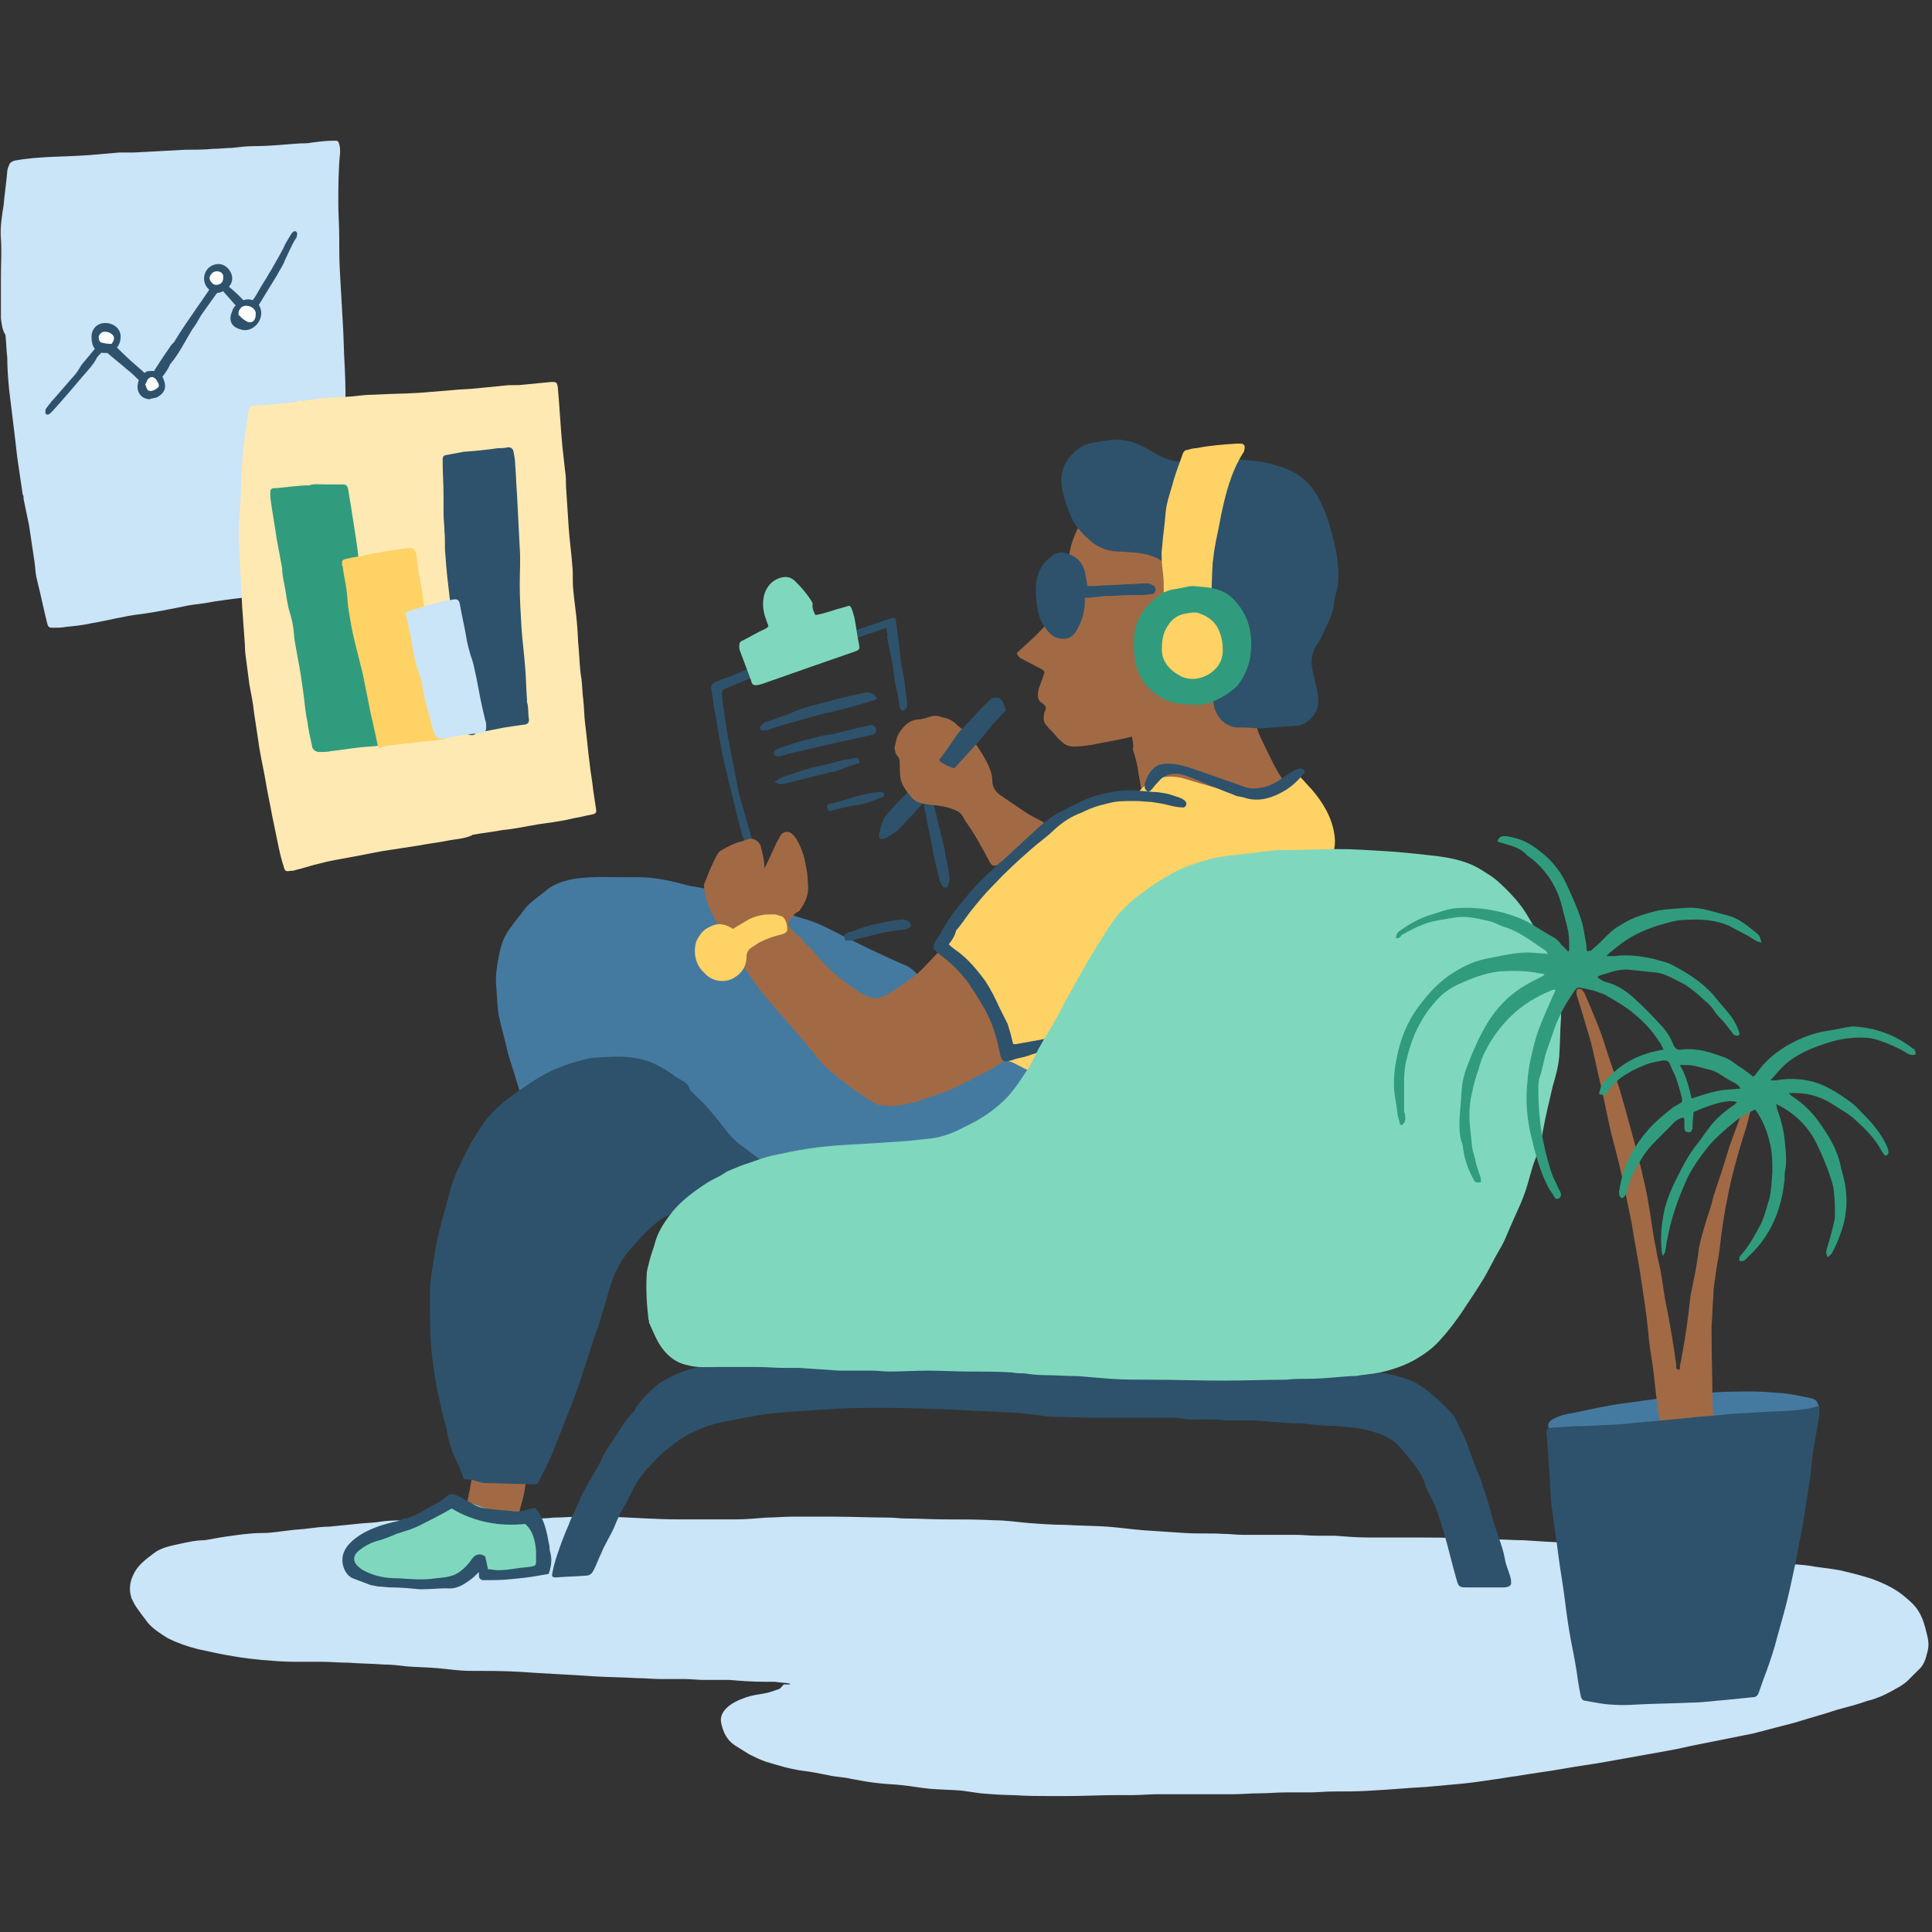
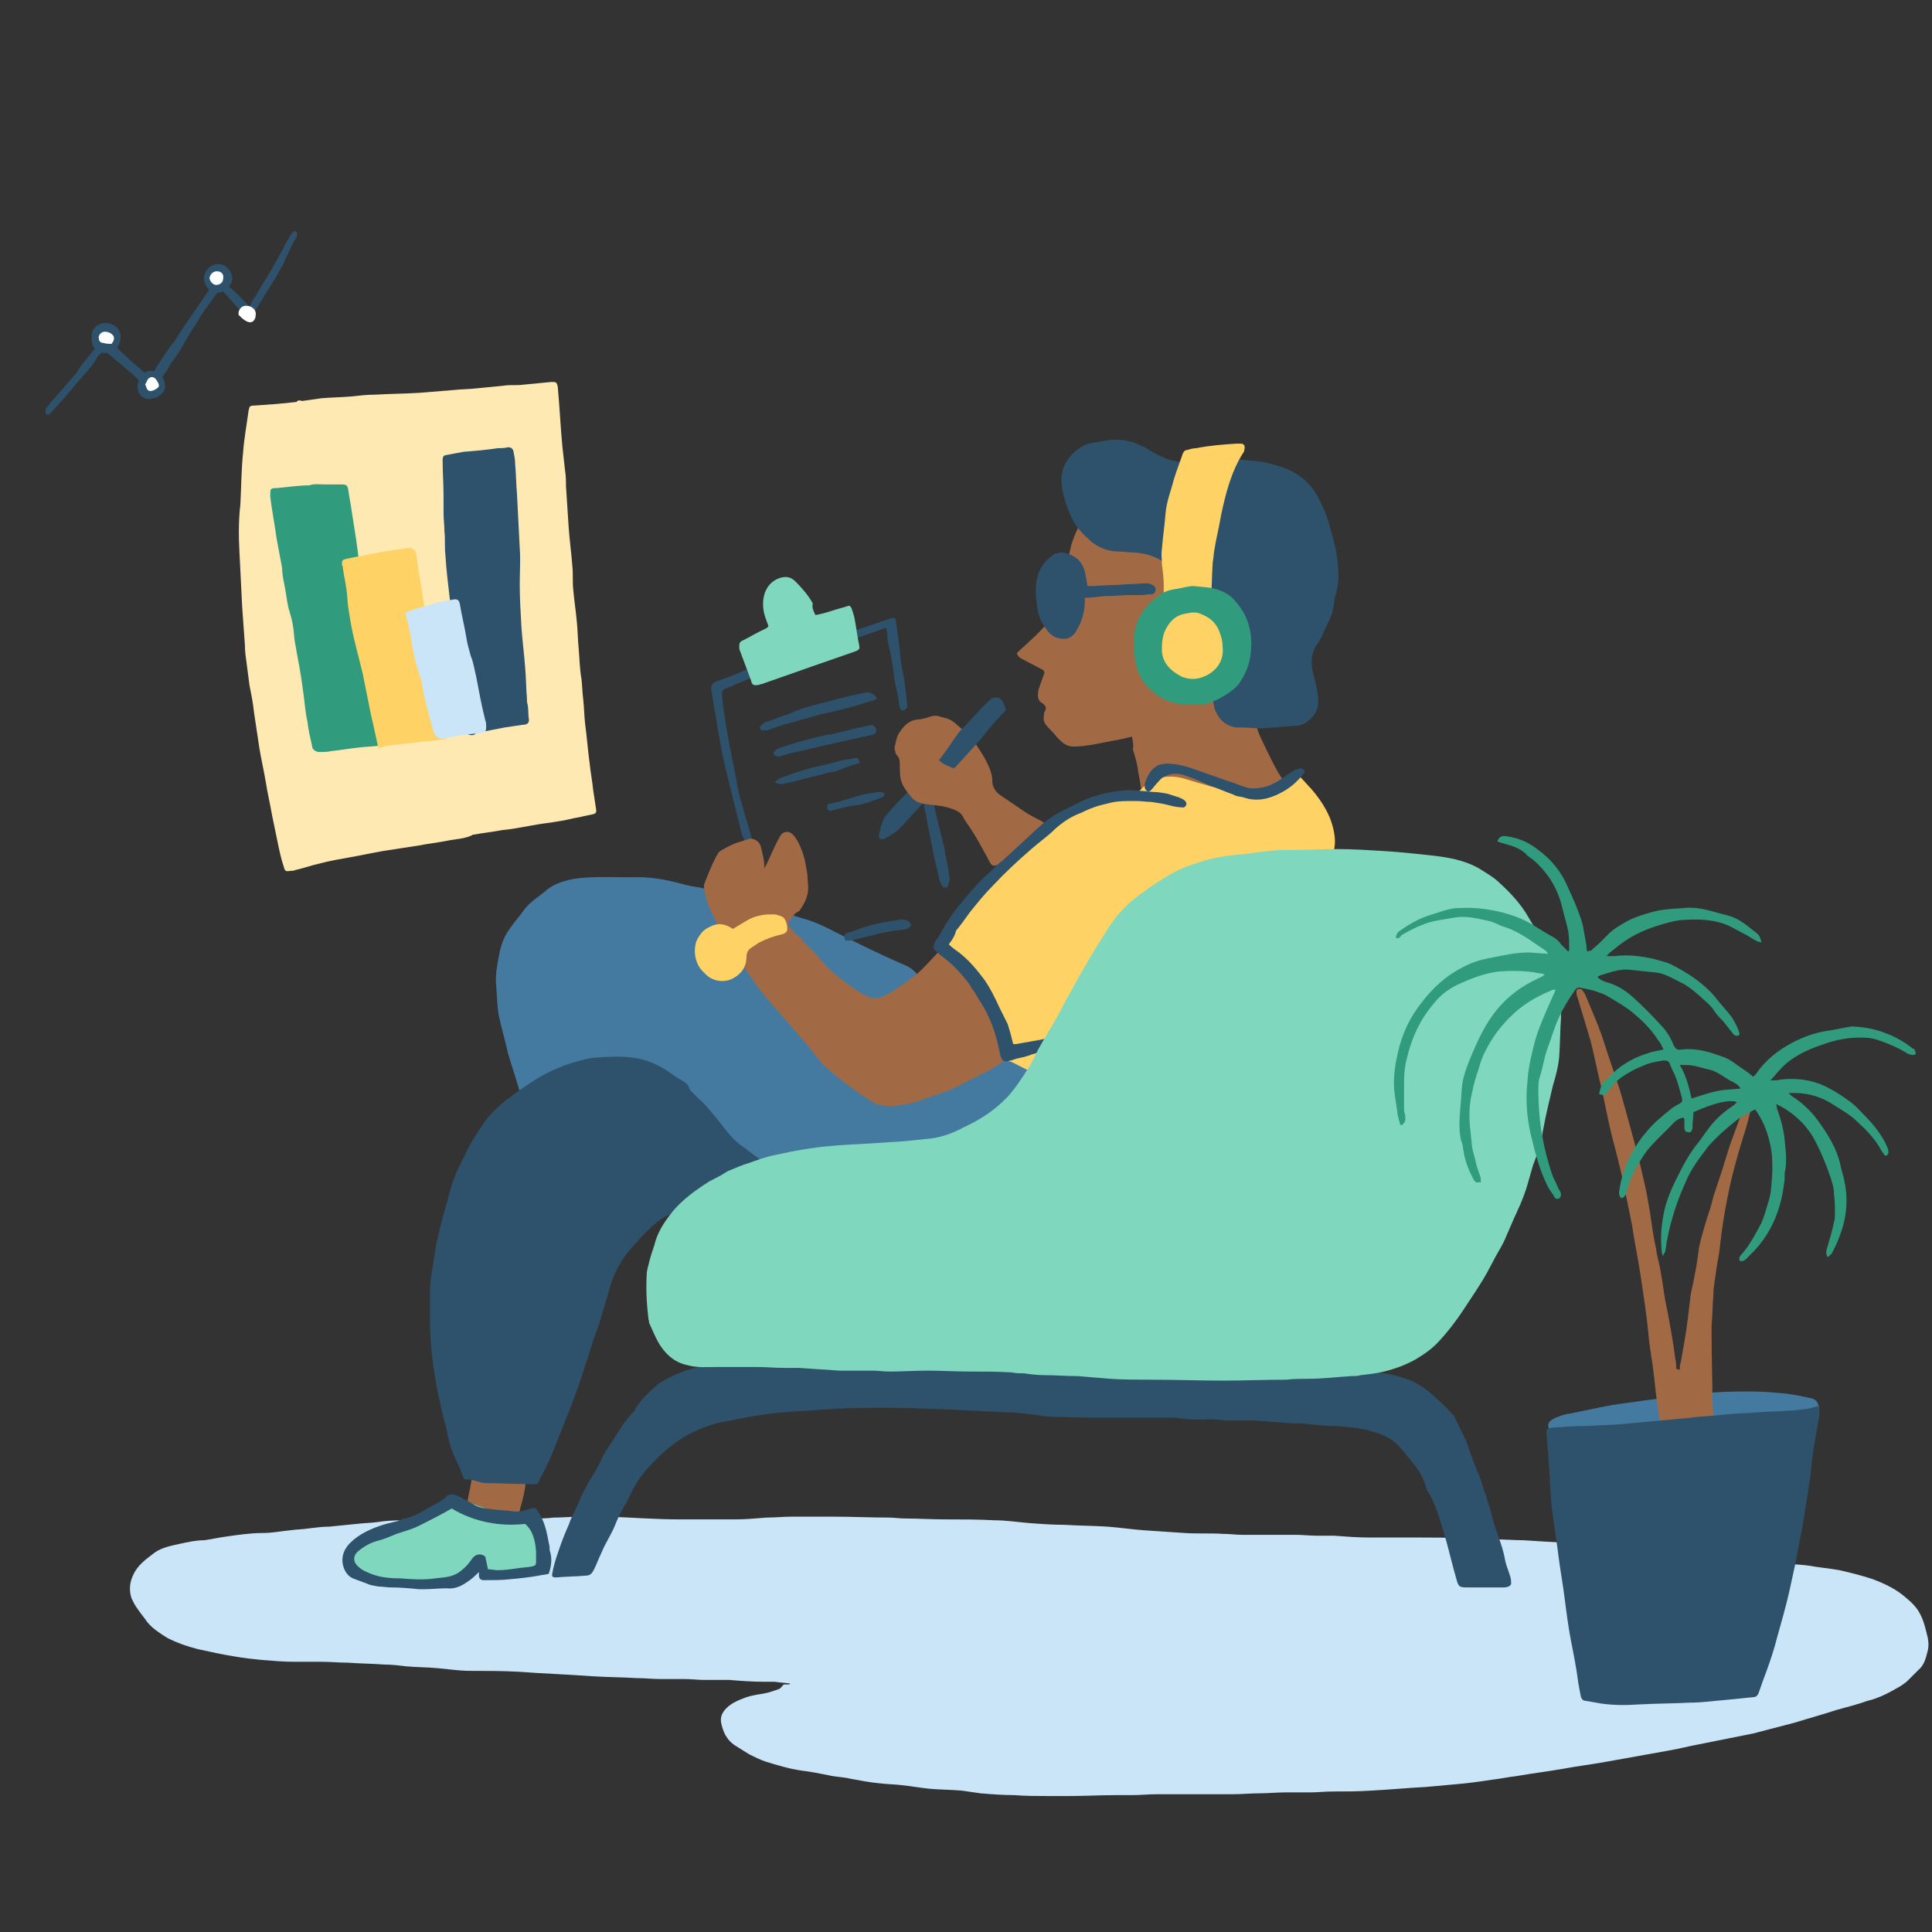
<svg xmlns="http://www.w3.org/2000/svg" width="200" height="200" viewBox="0 0 200 200" fill="none">
  <rect x="0" y="0" width="200" height="200" fill="#333333" stroke="none" />
  <g>
    <path id="Path" d="M96.432 79.634C96.338 79.728 95.681 80.291 95.681 80.291C95.493 80.479 95.305 80.667 95.117 80.854C94.836 81.23 94.46 81.512 94.085 81.887C93.239 82.732 92.394 83.578 91.643 84.516C91.362 84.798 90.986 86.3 90.986 86.488C90.986 86.864 91.08 86.864 91.362 86.864C91.643 86.864 92.582 86.207 92.864 86.019C93.052 85.925 95.775 82.826 96.056 82.638C96.15 82.545 97.277 81.23 97.371 81.136C97.465 80.948 97.653 80.854 97.746 80.667C97.183 80.385 96.808 80.009 96.432 79.634Z" fill="#2E526B" />
    <path id="Path_2" d="M79.437 69.399C79.155 69.587 78.779 69.775 78.498 69.869C77.371 70.338 76.244 70.808 75.117 71.277C74.836 71.371 74.742 71.559 74.742 71.84C74.742 72.216 74.836 72.592 74.836 72.967C75.023 74 75.117 75.033 75.305 75.972C75.587 77.568 75.962 79.258 76.244 80.855C76.62 83.108 77.465 85.174 77.934 87.333C78.028 87.803 78.31 88.272 78.498 88.742C78.591 88.93 78.685 89.211 78.685 89.399C78.685 89.587 78.779 89.775 78.498 89.869C78.216 89.963 78.122 89.869 78.028 89.587C77.934 89.305 77.84 88.93 77.653 88.648C77.653 88.554 77.089 87.052 76.808 86.394C76.62 85.737 74.93 78.883 74.836 78.319C74.648 77.568 74.554 76.723 74.366 75.878C74.272 75.409 74.085 73.812 73.991 73.624C73.897 73.249 73.709 71.653 73.615 71.277C73.615 70.995 73.709 70.808 73.991 70.62C74.648 70.338 75.305 70.15 75.962 69.869C76.526 69.681 76.995 69.399 77.559 69.211C77.934 69.023 78.31 68.93 78.779 68.836C79.155 68.836 79.249 68.93 79.437 69.399Z" fill="#2E526B" />
    <path id="Path_3" d="M91.737 64.986C91.174 65.174 90.704 65.362 90.141 65.549C89.484 65.737 88.92 66.019 88.263 66.207C87.887 66.3 87.606 66.3 87.606 66.019C87.512 65.831 87.7 65.643 87.981 65.456C89.39 64.986 90.704 64.516 92.113 64.047C92.582 63.859 92.77 63.953 92.77 64.516C92.958 65.831 93.145 67.052 93.239 68.366C93.333 69.117 93.521 69.775 93.615 70.432C93.709 71.183 93.803 71.934 93.897 72.686C93.897 72.873 93.897 73.061 93.897 73.249C93.803 73.343 93.615 73.531 93.521 73.531C93.333 73.624 93.239 73.437 93.145 73.249C93.052 72.873 93.052 72.498 92.958 72.122C92.864 71.465 92.676 70.901 92.582 70.244C92.488 69.399 92.394 68.648 92.207 67.803C92.113 67.146 91.925 66.582 91.831 65.925C91.925 65.831 91.831 65.456 91.737 64.986Z" fill="#2E526B" />
    <path id="Path_4" d="M90.798 72.31C90.61 72.404 90.516 72.498 90.422 72.498C89.202 72.873 87.981 73.249 86.761 73.531C86.103 73.718 85.446 73.812 84.789 74C83.756 74.282 82.817 74.563 81.784 74.845C81.033 75.033 80.188 75.315 79.437 75.596C79.343 75.596 79.343 75.596 79.249 75.596C79.061 75.596 78.779 75.69 78.685 75.409C78.591 75.221 78.779 75.127 78.967 74.939C79.061 74.845 79.155 74.751 79.249 74.751C79.906 74.563 80.563 74.282 81.127 74.094C81.314 74 81.502 74 81.69 73.906C83.005 73.249 84.413 72.967 85.822 72.592C87.136 72.216 88.451 71.934 89.765 71.653C90.235 71.746 90.516 71.84 90.798 72.31Z" fill="#2E526B" />
    <path id="Path_5" d="M95.681 80.667C96.056 80.854 96.244 81.042 96.244 81.418C96.526 82.638 96.808 83.859 97.089 85.08C97.277 85.831 97.465 86.582 97.653 87.333C97.746 87.709 97.84 88.085 97.84 88.366C98.028 89.211 98.216 90.056 98.31 90.995C98.31 91.183 98.216 91.465 98.122 91.746C98.028 91.934 97.746 91.934 97.559 91.746C97.465 91.559 97.371 91.371 97.277 91.183C97.089 90.244 96.808 89.305 96.62 88.366C96.432 87.052 96.056 85.737 95.868 84.422C95.681 83.577 95.493 82.638 95.399 81.793C95.493 81.23 95.493 80.948 95.681 80.667Z" fill="#2E526B" />
    <path id="Path_6" d="M90.704 75.596C90.704 75.784 90.61 75.972 90.329 76.066C89.014 76.347 87.793 76.629 86.479 76.911C84.883 77.286 83.192 77.662 81.596 78.037C81.315 78.131 81.033 78.225 80.657 78.319C80.563 78.319 80.376 78.319 80.282 78.225C80.094 78.131 80 77.944 80.188 77.756C80.376 77.568 80.563 77.474 80.845 77.38C81.972 77.005 83.192 76.629 84.413 76.347C85.07 76.16 85.634 76.066 86.291 75.972C86.948 75.784 87.512 75.69 88.169 75.502C88.826 75.314 89.578 75.221 90.235 75.033C90.516 75.127 90.704 75.314 90.704 75.596Z" fill="#2E526B" />
    <path id="Path_7" d="M89.014 78.977C88.732 79.07 88.357 79.164 88.075 79.258C87.606 79.446 87.042 79.634 86.573 79.822C86.291 79.915 85.915 79.915 85.634 80.009C84.695 80.291 83.662 80.479 82.723 80.76C82.254 80.854 81.69 81.042 81.127 81.136C80.845 81.23 80.469 81.136 80.188 80.948C80.469 80.76 80.657 80.573 80.939 80.479C81.972 80.103 83.099 79.728 84.132 79.446C85.164 79.258 86.197 78.977 87.23 78.695C87.606 78.601 87.981 78.601 88.357 78.507C88.826 78.413 88.826 78.413 89.014 78.977Z" fill="#2E526B" />
    <path id="Path_8" d="M86.009 83.953C85.822 83.953 85.634 83.859 85.634 83.577C85.634 83.296 85.728 83.202 85.915 83.202C87.418 82.92 88.826 82.263 90.329 82.075C90.61 82.075 90.892 81.981 91.174 81.981C91.362 81.981 91.549 82.075 91.549 82.263C91.549 82.357 91.455 82.545 91.268 82.545C90.329 82.92 89.39 83.296 88.357 83.39C87.7 83.484 87.042 83.671 86.291 83.859C86.291 83.859 86.103 83.859 86.009 83.953Z" fill="#2E526B" />
    <path id="Path_9" d="M108.545 85.737C108.451 85.925 108.451 86.019 108.357 86.113C107.981 86.676 107.418 87.145 106.854 87.709C106.197 88.272 105.352 88.648 104.507 89.117C104.038 89.305 103.568 89.493 103.099 89.587C102.817 89.681 102.629 89.587 102.441 89.211C101.69 87.803 100.939 86.394 100 85.08C99.906 84.986 99.906 84.892 99.812 84.798C99.624 84.329 99.343 84.047 98.873 83.859C98.028 83.484 97.183 83.39 96.244 83.296C95.493 83.202 94.836 83.108 94.366 82.545C93.897 81.981 93.427 81.418 93.24 80.667C93.146 80.197 93.146 79.634 93.146 79.164C93.146 78.883 93.146 78.601 92.958 78.319C92.77 78.131 92.676 77.944 92.676 77.756C92.582 77.568 92.582 77.286 92.676 77.099C92.77 76.629 92.864 76.16 93.146 75.784C93.615 75.033 94.272 74.469 95.211 74.469C95.399 74.469 95.493 74.376 95.681 74.376C96.056 74.282 96.432 74.094 96.808 74.094C97.089 74.094 97.371 74.188 97.653 74.282C98.216 74.376 98.686 74.657 99.061 75.033C99.718 75.596 100.47 76.16 100.939 76.911C101.502 77.756 102.066 78.601 102.441 79.54C102.629 80.009 102.723 80.385 102.723 80.854C102.723 81.418 103.005 81.887 103.474 82.263C104.319 82.826 105.258 83.484 106.103 84.047C106.667 84.422 107.23 84.704 107.793 84.986C107.981 85.08 108.169 85.268 108.357 85.455C108.451 85.455 108.451 85.643 108.545 85.737Z" fill="#A16A45" />
    <path id="Path_10" d="M54.648 151.465C54.554 152.31 54.46 153.061 54.366 153.906C54.272 154.657 54.084 155.315 53.897 155.972C53.803 156.347 53.709 156.817 53.615 157.192C53.521 157.662 53.427 157.662 52.958 157.662C52.488 157.662 51.925 157.568 51.455 157.474C51.174 157.474 50.892 157.474 50.516 157.38C49.859 157.192 49.202 157.192 48.451 157.099C48.169 157.099 48.169 156.911 48.169 156.629C48.357 155.784 48.451 154.939 48.639 154.188C48.826 153.155 49.014 152.122 49.202 151.183C49.202 150.901 49.39 150.714 49.484 150.526C49.578 150.338 49.765 150.338 49.953 150.338C51.361 150.432 52.77 150.526 54.084 150.526C54.366 150.526 54.554 150.807 54.554 151.089C54.742 151.183 54.648 151.371 54.648 151.465Z" fill="#A16A45" />
    <path id="Path_11" d="M81.784 174.282C81.221 174.188 80.751 174.188 80.188 174.094C79.812 174.094 79.343 174.094 78.967 174.094C77.84 174.094 76.62 174 75.493 173.906C75.117 173.906 74.648 173.906 74.272 173.906C73.803 173.906 73.333 173.906 72.864 173.906C72.207 173.906 71.549 173.812 70.798 173.812C69.953 173.812 69.202 173.812 68.357 173.812C67.512 173.812 66.761 173.718 65.915 173.718C64.413 173.624 62.911 173.624 61.408 173.53C58.873 173.343 56.244 173.249 53.709 173.061C52.019 172.967 50.329 172.967 48.639 172.967C47.512 172.967 46.385 172.779 45.258 172.685C44.225 172.591 43.099 172.591 42.066 172.498C41.315 172.404 40.469 172.31 39.718 172.31C38.498 172.216 37.277 172.216 36.056 172.122C35.117 172.122 34.272 172.028 33.333 172.028C32.394 172.028 31.455 172.028 30.516 172.028C29.39 172.028 28.263 171.934 27.136 171.84C26.197 171.746 25.258 171.653 24.225 171.465C23.005 171.277 21.784 170.995 20.47 170.714C19.343 170.432 18.31 170.056 17.371 169.587C16.62 169.117 15.868 168.648 15.305 167.991C14.836 167.333 14.272 166.676 13.897 166.019C13.803 165.831 13.709 165.643 13.615 165.455C13.333 164.61 13.427 163.765 13.803 163.014C14.272 161.981 15.117 161.418 15.962 160.761C16.714 160.197 17.747 160.009 18.591 159.822C19.437 159.634 20.282 159.446 21.127 159.446C21.878 159.352 22.629 159.164 23.38 159.07C24.695 158.883 25.916 158.695 27.23 158.695C28.169 158.695 29.108 158.507 30.047 158.413C30.704 158.319 31.361 158.319 31.925 158.225C32.676 158.131 33.427 158.038 34.084 158.038C35.023 157.944 35.962 157.85 36.901 157.756C37.653 157.662 38.31 157.662 39.061 157.568C40.188 157.38 41.315 157.38 42.535 157.38C43.474 157.38 44.413 157.286 45.352 157.286C46.385 157.286 47.512 157.286 48.545 157.286C49.108 157.286 49.671 157.192 50.141 157.192C51.08 157.192 52.113 157.192 53.052 157.192C53.803 157.192 54.46 157.192 55.211 157.192C55.868 157.192 56.62 157.192 57.277 157.099C58.216 157.099 59.155 157.005 60.094 157.005C61.127 157.005 62.066 157.005 63.099 157.005C65.54 157.099 67.887 157.286 70.329 157.286C72.3 157.286 74.178 157.286 76.15 157.286C77.183 157.286 78.216 157.192 79.343 157.099C80.188 157.099 81.127 157.005 81.972 157.005C83.38 157.005 84.883 157.005 86.291 157.005C88.169 157.005 90.141 157.099 92.019 157.099C92.582 157.099 93.145 157.192 93.615 157.192C95.023 157.192 96.432 157.286 97.746 157.286C99.531 157.286 101.221 157.286 103.005 157.38C104.131 157.38 105.352 157.568 106.479 157.662C107.7 157.756 109.014 157.85 110.235 157.85C111.737 157.944 113.239 157.944 114.648 158.038C115.869 158.131 117.183 158.319 118.404 158.413C119.812 158.507 121.221 158.601 122.629 158.695C123.944 158.789 125.352 158.695 126.667 158.789C127.324 158.789 127.981 158.883 128.545 158.883C129.014 158.883 129.577 158.883 130.047 158.883C131.361 158.883 132.77 158.883 134.085 158.883C134.836 158.883 135.587 158.976 136.338 158.976C136.901 158.976 137.559 158.976 138.122 158.976C139.343 159.07 140.563 159.164 141.784 159.164C143.568 159.164 145.258 159.164 147.042 159.164C148.451 159.164 149.953 159.164 151.361 159.258C152.488 159.258 153.521 159.352 154.648 159.352C155.681 159.352 156.714 159.446 157.746 159.446C160.376 159.634 162.911 159.728 165.54 159.915C166.573 160.009 167.512 160.009 168.545 160.103C170.047 160.197 171.455 160.385 172.958 160.479C174.178 160.573 175.305 160.667 176.526 160.948C178.404 161.324 180.376 161.418 182.254 161.512C183.286 161.606 184.319 161.793 185.352 161.887C186.009 161.981 186.667 161.981 187.23 162.075C188.263 162.263 189.39 162.357 190.423 162.545C191.643 162.826 192.77 163.108 193.897 163.484C195.117 163.953 196.338 164.516 197.371 165.455C197.84 165.831 198.31 166.3 198.592 166.77C199.061 167.521 199.249 168.272 199.437 169.023C199.624 169.681 199.718 170.338 199.531 170.995C199.343 171.746 199.155 172.404 198.592 172.873C198.216 173.249 197.84 173.624 197.465 174C197.277 174.188 196.995 174.376 196.714 174.563C196.056 174.939 195.399 175.314 194.742 175.596C194.272 175.784 193.803 175.972 193.333 176.066C192.3 176.441 191.174 176.723 190.141 177.005C188.732 177.474 187.324 177.85 185.822 178.319C184.413 178.695 182.911 179.07 181.502 179.446C179.624 179.822 177.746 180.197 175.869 180.573C174.836 180.761 173.803 181.042 172.676 181.23C170.61 181.606 168.451 181.981 166.385 182.357C164.883 182.638 163.286 182.826 161.784 183.108C160.188 183.39 158.592 183.577 156.995 183.859C156.15 183.953 155.305 184.141 154.46 184.235C153.239 184.422 151.925 184.61 150.704 184.704C149.671 184.798 148.639 184.892 147.606 184.986C145.728 185.08 143.85 185.268 141.972 185.361C140.657 185.455 139.249 185.455 137.934 185.455C137.183 185.455 136.432 185.549 135.587 185.549C134.742 185.549 133.897 185.549 133.052 185.549C132.207 185.549 131.268 185.643 130.423 185.643C129.484 185.643 128.545 185.737 127.7 185.737C126.197 185.737 124.789 185.737 123.286 185.737C122.16 185.737 120.939 185.737 119.812 185.737C118.967 185.737 118.028 185.831 117.183 185.831C116.62 185.831 116.056 185.831 115.493 185.831C113.897 185.831 112.3 185.925 110.61 185.925C109.953 185.925 109.296 185.925 108.638 185.925C107.418 185.925 106.197 185.925 104.977 185.831C103.85 185.831 102.629 185.737 101.502 185.643C100.845 185.549 100.188 185.455 99.531 185.361C98.404 185.268 97.371 185.268 96.244 185.174C95.305 185.08 94.272 184.892 93.333 184.798C92.582 184.704 91.831 184.704 91.08 184.61C90.047 184.516 89.108 184.329 88.075 184.141C87.324 183.953 86.479 183.953 85.728 183.765C84.789 183.577 83.85 183.39 83.005 183.296C81.69 183.108 80.469 182.732 79.249 182.357C78.685 182.169 78.122 181.887 77.559 181.606C77.089 181.324 76.526 180.948 76.056 180.667C75.211 180.103 74.836 179.258 74.648 178.319C74.554 177.756 74.742 177.286 75.211 176.817C75.775 176.253 76.526 175.972 77.277 175.69C77.84 175.502 78.498 175.408 79.061 175.314C79.624 175.221 80.094 175.033 80.657 174.845C80.845 174.751 80.939 174.563 81.127 174.376C81.784 174.376 81.784 174.376 81.784 174.282Z" fill="#CAE4F8" />
    <path id="Path_12" d="M91.174 140.948C91.737 140.948 92.3 140.948 92.864 140.948C93.897 140.948 94.93 140.948 95.962 140.948C96.901 140.948 97.84 140.948 98.779 141.042C99.531 141.042 100.188 141.136 100.939 141.136C101.878 141.136 102.723 141.136 103.662 141.136C104.413 141.136 105.164 141.136 105.822 141.23C107.418 141.23 109.014 141.23 110.516 141.23C111.455 141.23 112.394 141.324 113.333 141.324C113.709 141.324 114.085 141.324 114.46 141.324C115.775 141.324 117.089 141.418 118.404 141.418C119.718 141.512 120.939 141.512 122.254 141.606C122.535 141.606 122.817 141.512 123.099 141.512C123.192 141.512 123.38 141.512 123.474 141.512C123.756 141.7 124.038 141.7 124.319 141.7C126.385 141.7 128.451 141.7 130.423 141.7C131.268 141.7 132.113 141.793 132.958 141.793C133.897 141.793 134.836 141.793 135.775 141.793C137.089 141.793 138.498 141.793 139.812 141.887C140.657 141.887 141.408 142.075 142.254 142.075C143.38 142.075 144.413 142.357 145.54 142.732C146.761 143.108 147.7 143.859 148.638 144.704C149.296 145.268 149.953 145.925 150.516 146.582C150.61 146.77 150.704 146.958 150.798 147.146C151.174 147.991 151.643 148.742 151.925 149.587C152.3 150.714 152.77 151.934 153.239 153.061C153.427 153.531 153.521 154 153.709 154.469C153.991 155.315 154.272 156.16 154.46 157.005C154.836 158.507 155.493 159.822 155.775 161.324C155.869 161.981 156.15 162.545 156.338 163.202C156.432 163.484 156.432 163.765 156.432 163.953C156.432 164.047 156.244 164.235 156.15 164.235C155.962 164.329 155.775 164.329 155.493 164.329C154.272 164.329 153.052 164.329 151.831 164.329C151.08 164.329 150.986 164.235 150.798 163.577C150.329 161.981 149.953 160.291 149.484 158.695C149.014 157.192 148.638 155.69 147.793 154.376C147.7 154.282 147.7 154.094 147.606 153.906C147.418 153.155 147.042 152.498 146.573 151.84C146.009 151.089 145.446 150.432 144.883 149.775C144.225 149.023 143.286 148.554 142.347 148.272C140.939 147.803 139.531 147.709 138.122 147.615C137.277 147.615 136.338 147.521 135.493 147.427C134.93 147.333 134.272 147.333 133.709 147.333C132.394 147.239 131.174 147.146 129.859 147.052C129.108 147.052 128.357 147.052 127.512 147.052C127.324 147.052 127.042 147.052 126.854 147.052C125.822 146.864 124.695 146.958 123.662 146.958C123.005 146.958 122.441 146.864 121.784 146.77C121.315 146.77 120.939 146.77 120.469 146.77C120 146.77 119.437 146.77 118.967 146.77C117.183 146.77 115.305 146.77 113.521 146.77C112.113 146.77 110.61 146.676 109.202 146.676C108.638 146.676 107.981 146.582 107.418 146.488C106.385 146.394 105.352 146.207 104.319 146.207C102.347 146.113 100.376 146.019 98.498 145.925C96.15 145.831 93.897 145.737 91.549 145.737C89.953 145.737 88.357 145.737 86.667 145.831C85.164 145.925 83.756 146.019 82.254 146.113C80.657 146.207 79.061 146.394 77.559 146.676C76.62 146.864 75.587 147.052 74.648 147.239C73.333 147.521 72.207 147.991 70.986 148.648C69.39 149.587 68.075 150.807 66.855 152.216C66.103 153.061 65.54 154.094 65.07 155.127C64.977 155.221 64.977 155.315 64.883 155.502C64.319 156.347 63.944 157.192 63.568 158.131C63.193 158.977 62.629 159.822 62.254 160.761C61.972 161.324 61.784 161.887 61.502 162.451C61.315 162.826 61.127 163.108 60.657 163.108C59.624 163.202 58.592 163.202 57.559 163.296C57.183 163.296 57.089 163.202 57.183 162.826C57.277 162.263 57.465 161.606 57.653 161.042C58.028 159.915 58.404 158.883 58.873 157.85C59.061 157.286 59.343 156.723 59.624 156.16C59.718 155.878 59.906 155.596 60 155.315C60.376 154.376 60.939 153.437 61.502 152.498C61.784 152.028 62.066 151.559 62.254 151.089C62.723 150.056 63.474 149.117 64.038 148.178C64.413 147.521 64.883 146.958 65.352 146.394C65.54 146.207 65.728 146.019 65.822 145.737C66.385 144.892 67.042 144.235 67.793 143.577C68.075 143.296 68.357 143.108 68.732 142.92C70.141 142.075 71.643 141.606 73.239 141.324C73.897 141.23 74.46 141.042 75.117 141.042C76.338 140.948 77.465 140.854 78.685 140.761C79.906 140.667 81.127 140.667 82.347 140.573C82.817 140.573 83.286 140.573 83.756 140.573C84.977 140.667 86.291 140.667 87.512 140.761C88.545 140.761 89.484 140.854 90.516 140.854C90.892 140.854 91.08 140.854 91.174 140.948Z" fill="#2E526B" />
    <path id="Path_13" d="M50.329 161.324C49.671 161.887 47.512 163.39 46.948 163.39C45.54 163.577 36.714 164.516 35.962 161.512C36.056 160.667 35.775 160.197 36.62 159.915C37.559 159.634 41.408 158.131 42.254 157.756C43.38 157.286 46.009 155.408 46.291 155.127C46.385 155.033 46.667 154.939 46.761 154.939C47.136 155.033 47.512 155.127 47.793 155.221C48.263 155.408 52.676 157.192 53.615 157.005C53.803 157.005 55.399 157.005 55.587 156.911C55.962 156.911 56.807 160.667 56.526 161.418C56.432 161.606 56.432 161.793 56.338 162.075C56.244 162.545 55.962 162.732 55.493 162.732C55.117 162.732 52.77 162.92 52.019 162.92C51.549 162.92 51.08 163.014 50.61 163.014C50.141 163.014 50.047 162.92 50.047 162.451C50.235 162.451 50.329 161.606 50.329 161.324Z" fill="#7FD8BE" />
    <path id="Path_14" d="M84.413 63.671C84.977 63.578 85.634 63.39 86.197 63.202C86.761 63.014 87.23 62.92 87.793 62.732C87.981 62.639 88.075 62.826 88.169 63.014C88.263 63.296 88.357 63.578 88.451 63.953C88.638 64.892 88.732 65.831 88.92 66.676C89.014 67.146 89.014 67.24 88.545 67.427C88.263 67.521 80.188 70.338 78.873 70.808C78.779 70.808 78.591 70.901 78.498 70.901C78.028 70.995 77.84 70.901 77.746 70.432C77.371 69.399 76.995 68.46 76.62 67.427C76.526 67.24 76.526 67.052 76.526 66.864C76.526 66.582 76.62 66.394 76.901 66.3C77.653 65.925 78.404 65.455 79.249 65.08C79.531 64.892 79.624 64.892 79.437 64.516C79.437 64.423 79.343 64.329 79.343 64.235C78.967 63.296 78.873 62.357 79.155 61.418C79.437 60.667 79.906 60.103 80.751 59.822C81.408 59.634 81.878 59.728 82.347 60.197C83.005 60.855 83.662 61.606 84.132 62.451C84.038 62.92 84.225 63.296 84.413 63.671Z" fill="#7FD8BE" />
    <path id="Path_15" d="M80.845 61.136C80.094 61.887 80.094 62.357 80.657 63.202C81.221 64.141 81.502 64.235 82.441 63.953C82.16 62.826 82.16 61.7 80.845 61.136Z" fill="#7FD8BE" />
    <path id="Path_16" d="M54.272 113.812C54.084 113.343 53.803 113.061 53.709 112.685C53.427 111.746 53.146 110.808 52.864 109.962C52.77 109.681 52.676 109.305 52.582 109.023C52.3 107.709 51.925 106.488 51.643 105.174C51.455 104.141 51.455 103.014 51.361 101.981C51.268 100.948 51.455 99.915 51.643 98.977C51.831 97.85 52.207 96.817 52.958 95.878C53.333 95.314 53.803 94.845 54.178 94.282C54.836 93.343 55.869 92.779 56.714 92.028C57.465 91.465 58.404 91.183 59.343 90.995C61.033 90.714 62.817 90.808 64.601 90.808C65.07 90.808 65.634 90.808 66.103 90.808C67.793 90.808 69.484 91.183 71.174 91.653C71.362 91.653 71.455 91.746 71.643 91.746C72.958 91.934 74.272 92.31 75.493 92.779C76.432 93.061 77.371 93.343 78.31 93.624C80 94.094 81.69 94.657 83.286 95.127C84.977 95.596 86.479 96.535 88.075 97.286C89.953 98.225 91.925 99.164 93.897 100.009C94.648 100.385 95.023 100.948 95.493 101.512C96.432 102.92 97.465 104.329 98.779 105.455C99.531 106.113 100.376 106.676 101.127 107.239C102.254 108.178 103.662 108.742 104.977 109.493C106.103 110.056 107.23 110.526 108.357 110.995C108.92 111.277 109.296 111.653 109.484 112.216C109.953 113.624 110.141 115.033 109.859 116.535C109.577 117.756 109.014 118.789 108.451 119.822C108.075 120.385 107.7 120.948 107.23 121.512C106.479 122.451 105.54 123.108 104.413 123.577C103.85 123.765 103.286 124.141 102.723 124.329C101.596 124.798 100.376 124.986 99.249 125.268C97.183 125.737 95.117 125.737 92.958 125.549C91.831 125.455 90.61 125.361 89.484 125.268C88.92 125.174 88.357 125.08 87.887 125.08C87.136 124.986 86.385 124.892 85.728 124.704C84.132 124.329 82.441 123.765 80.939 123.014C80.094 122.545 79.343 121.981 78.498 121.512C77.746 121.042 77.183 120.479 76.62 119.915C75.869 119.258 75.305 118.413 74.648 117.662C73.803 116.441 73.052 115.127 72.113 113.906C71.08 112.498 69.859 111.277 68.263 110.432C67.512 110.056 66.761 109.869 66.009 109.775C65.07 109.681 64.225 109.681 63.286 109.587C62.629 109.587 62.066 109.775 61.502 109.962C61.221 110.056 60.939 110.15 60.657 110.244C60 110.432 59.343 110.62 58.685 110.901C57.934 111.277 57.183 111.746 56.526 112.31C55.962 112.685 55.493 113.155 55.023 113.624C54.742 113.531 54.554 113.624 54.272 113.812Z" fill="#457AA0" />
    <path id="Path_17" d="M117.183 76.254C116.808 76.347 116.432 76.441 115.962 76.535C115.023 76.723 113.991 76.911 113.052 77.099C112.394 77.192 111.831 77.286 111.174 77.286C110.798 77.286 110.423 77.192 110.047 76.911C109.765 76.629 109.484 76.441 109.296 76.16C109.014 75.784 108.639 75.502 108.357 75.127C108.075 74.845 107.981 74.469 108.075 74C108.075 73.906 108.075 73.718 108.169 73.624C108.357 73.249 108.263 73.061 107.887 72.779C107.324 72.498 107.418 71.84 107.512 71.371C107.7 70.808 107.887 70.338 108.075 69.775C108.169 69.587 108.075 69.399 107.887 69.305C107.136 68.93 106.479 68.554 105.728 68.178C105.54 68.084 105.352 67.897 105.258 67.615C105.728 67.145 106.197 66.77 106.667 66.3C107.324 65.737 107.887 65.08 108.451 64.516C108.639 64.329 108.732 64.141 108.826 63.953C109.296 63.108 109.671 62.169 109.859 61.136C110.047 60.291 110.235 59.446 110.423 58.507C110.61 57.85 110.704 57.192 110.892 56.441C111.08 55.784 111.362 55.127 111.643 54.563C111.925 54 112.394 53.624 112.958 53.343C113.803 52.967 114.648 52.873 115.493 52.779C116.244 52.685 116.995 52.685 117.747 52.779C118.592 52.873 119.437 52.967 120.282 53.249C121.127 53.531 122.066 53.906 122.817 54.469C123.474 54.939 124.038 55.408 124.601 55.972C124.883 56.254 125.164 56.629 125.446 56.911C125.822 57.38 126.103 57.944 126.479 58.507C126.573 58.601 126.667 58.695 126.573 58.883L126.667 59.07C126.761 59.258 126.948 59.352 126.948 59.54C127.512 60.761 127.887 62.075 128.169 63.39C128.357 64.422 128.451 65.361 128.545 66.394C128.545 66.582 128.639 66.676 128.639 66.864C128.639 67.427 128.732 67.897 128.732 68.46C128.92 69.775 129.014 71.089 129.39 72.404C129.671 73.249 129.859 74.188 130.047 75.033C130.235 75.972 130.704 76.723 131.08 77.568C131.549 78.507 132.019 79.54 132.582 80.385C132.676 80.573 132.864 80.76 133.052 80.948C133.333 81.23 133.333 81.324 132.958 81.606C132.394 81.981 131.831 82.357 131.268 82.732C131.08 82.826 130.798 82.92 130.61 83.014C130.235 83.202 129.765 83.39 129.39 83.577C128.639 83.953 127.887 84.047 127.136 84.141C126.479 84.141 125.822 84.141 125.07 84.047C123.474 83.953 121.972 83.484 120.47 82.92C119.812 82.638 119.155 82.357 118.498 82.075C118.31 81.981 118.216 81.793 118.122 81.606C118.028 80.854 117.84 80.103 117.747 79.352C117.653 78.789 117.465 78.225 117.277 77.568C117.371 77.192 117.277 76.817 117.183 76.254Z" fill="#A16A45" />
    <path id="Path_18" d="M78.967 90.15C79.061 89.962 79.249 89.681 79.343 89.493C79.812 88.554 80.188 87.521 80.751 86.582C80.939 86.207 81.221 86.113 81.502 86.113C82.441 86.113 83.192 88.46 83.286 88.93C83.38 89.399 83.474 89.868 83.568 90.432C83.568 90.62 83.662 91.653 83.662 91.934C83.662 92.779 83.286 93.531 82.817 94.188C82.817 94.282 82.723 94.282 82.629 94.376C82.16 94.563 81.972 95.033 81.69 95.408C81.596 95.502 81.596 95.69 81.596 95.784C81.878 96.066 82.066 96.347 82.254 96.535C82.347 96.723 82.535 96.817 82.723 96.911C83.099 97.286 83.38 97.756 83.85 98.132C84.507 98.789 84.977 99.446 85.634 100.103C86.197 100.667 86.76 101.136 87.418 101.606C87.512 101.7 87.7 101.793 87.793 101.887C88.545 102.451 89.296 103.014 90.235 103.296C90.61 103.39 90.892 103.296 91.268 103.202C91.737 103.108 93.239 102.075 93.615 101.793C94.272 101.324 94.836 100.948 95.399 100.385C96.15 99.634 96.901 98.789 97.653 98.038C97.934 97.662 98.404 97.568 98.779 97.756C98.967 97.85 99.061 97.85 99.155 97.944C100.376 98.789 101.408 99.728 102.254 100.854C102.817 101.606 104.695 104.235 105.07 104.892C105.446 105.549 105.915 106.3 106.291 107.052C106.573 107.615 106.479 108.085 105.915 108.46C104.977 109.117 103.944 109.869 103.005 110.432C102.347 110.901 99.531 112.216 98.873 112.592C98.122 112.967 95.493 113.812 95.023 114C93.709 114.376 92.394 114.657 90.986 114.376C90.141 114.188 86.385 111.371 85.352 110.338C84.695 109.681 84.131 108.836 83.474 108.085C83.005 107.521 80.657 104.798 79.906 103.953C79.437 103.39 78.967 102.826 78.498 102.263C77.934 101.418 76.056 98.695 75.681 98.225C74.836 97.099 74.366 95.784 73.709 94.563C73.239 93.624 72.958 92.685 72.864 91.653C72.864 91.559 73.991 88.648 74.46 88.178C74.648 87.991 76.056 87.239 76.62 87.145C76.901 87.052 77.183 86.958 77.465 86.864C78.028 86.676 78.685 87.145 78.779 87.709C78.967 88.554 79.249 89.399 79.061 90.244C78.873 90.15 78.873 90.15 78.967 90.15Z" fill="#A16A45" />
    <path id="Path_19" d="M112.3 61.887C112.3 62.075 112.3 62.169 112.3 62.263C112.3 63.014 112.113 63.859 111.831 64.516C111.643 64.892 111.455 65.362 111.174 65.643C110.704 66.207 110.047 66.207 109.39 66.019C108.826 65.831 108.451 65.362 108.075 64.798C107.7 64.235 107.512 63.671 107.418 63.108C107.324 62.545 107.23 61.981 107.23 61.324C107.23 60.855 107.23 60.479 107.324 60.009C107.512 59.164 107.887 58.319 108.638 57.756C108.92 57.568 109.108 57.286 109.39 57.286C109.484 57.286 109.577 57.193 109.765 57.193C110.329 57.193 110.798 57.38 111.268 57.662C111.831 58.038 112.113 58.507 112.3 59.164C112.394 59.634 112.488 60.103 112.582 60.667C112.77 60.667 113.052 60.667 113.239 60.667C114.366 60.573 115.587 60.573 116.714 60.479C117.371 60.479 118.122 60.385 118.779 60.385C118.967 60.385 119.155 60.479 119.343 60.573C119.624 60.761 119.624 60.855 119.624 61.136C119.531 61.418 119.437 61.512 119.155 61.512C118.779 61.512 118.498 61.606 118.122 61.606C117.653 61.606 117.277 61.606 116.808 61.606C116.15 61.606 115.493 61.7 114.742 61.7C114.648 61.7 114.46 61.7 114.366 61.7C113.521 61.793 112.864 61.887 112.3 61.887Z" fill="#2E526B" />
    <path id="Path_20" d="M125.446 69.211C125.352 68.46 125.352 67.615 125.258 66.864C125.258 66.394 124.977 66.113 124.601 65.831C123.756 65.268 123.38 64.422 123.099 63.484C122.911 63.014 122.911 62.545 122.911 62.169C122.817 61.7 122.817 61.23 122.629 60.667C122.535 60.291 122.347 59.916 121.972 59.634C121.596 59.352 121.315 58.977 120.939 58.601C120 57.662 118.685 57.286 117.371 57.193C116.901 57.193 116.338 57.099 115.869 57.099C114.742 57.099 113.803 56.723 112.958 56.066C112.207 55.408 111.455 54.657 110.986 53.718C110.516 52.685 110.141 51.653 109.953 50.526C109.671 49.023 110.141 47.709 111.362 46.676C111.925 46.207 112.488 45.925 113.146 45.831C113.709 45.737 114.272 45.643 114.93 45.549C115.681 45.455 116.432 45.549 117.089 45.737C117.559 45.831 118.028 46.113 118.498 46.3C119.155 46.676 119.718 47.052 120.376 47.333C121.033 47.615 121.69 47.803 122.441 47.803C123.099 47.803 123.85 47.803 124.507 47.803C125.07 47.803 125.634 47.615 126.197 47.615C127.042 47.521 127.981 47.521 128.826 47.615C129.577 47.709 130.329 47.709 131.08 47.897C131.831 48.084 132.582 48.272 133.239 48.554C134.554 49.117 135.587 49.962 136.338 51.277C136.901 52.31 137.371 53.343 137.653 54.469C138.028 55.784 138.404 57.099 138.498 58.507C138.592 59.446 138.592 60.479 138.31 61.418C138.122 61.887 138.122 62.451 138.028 62.92C137.84 63.953 137.277 64.798 136.901 65.737C136.714 66.113 136.526 66.488 136.244 66.864C135.775 67.615 135.681 68.46 135.869 69.399C136.056 70.244 136.338 71.183 136.432 72.028C136.62 73.249 136.15 74.188 135.117 74.845C134.836 75.033 134.46 75.127 134.178 75.127C132.958 75.221 131.737 75.314 130.516 75.408C129.953 75.408 129.39 75.314 128.826 75.314C128.545 75.314 128.263 75.314 127.981 75.314C126.761 75.127 126.103 74.376 125.728 73.343C125.446 72.028 125.352 70.62 125.446 69.211Z" fill="#2E526B" />
    <path id="Path_21" d="M80.094 121.042C80 121.23 75.962 121.981 72.488 125.925C71.925 126.676 71.174 125.455 69.765 125.643C68.357 125.831 66.667 127.709 65.352 129.211C64.413 130.244 63.756 131.465 63.286 132.779C63.005 133.624 62.817 134.469 62.535 135.315C62.254 136.254 61.972 137.286 61.596 138.225C61.221 139.352 60.845 140.573 60.469 141.7C60.094 142.92 59.624 144.235 59.155 145.455C58.498 147.146 57.84 148.742 57.183 150.432C56.807 151.371 56.15 152.592 55.681 153.531C55.587 153.718 54.554 153.624 54.272 153.624C52.77 153.624 51.737 153.531 50.235 153.531C49.671 153.531 48.826 153.061 48.263 153.155C47.887 153.155 47.981 152.873 47.793 152.498C47.512 151.746 47.512 151.746 47.136 150.995C46.667 149.962 46.385 148.93 46.197 147.803C45.822 146.488 45.54 145.174 45.258 143.859C44.977 142.263 44.695 140.573 44.601 138.977C44.507 137.756 44.507 136.441 44.507 135.221C44.507 134.563 44.507 133.906 44.507 133.249C44.601 132.122 44.789 131.089 44.977 129.962C45.07 129.305 45.164 128.648 45.352 127.991C45.634 126.676 46.009 125.361 46.385 124.047C46.573 123.296 46.761 122.638 47.042 121.887C47.324 121.042 48.357 119.164 48.357 119.07C48.639 118.601 48.826 118.131 49.108 117.756C49.483 117.099 49.953 116.441 50.422 115.784C50.892 115.221 51.455 114.657 52.019 114.188C53.052 113.343 54.178 112.592 55.305 111.84C56.901 110.807 58.592 110.15 60.469 109.681C60.845 109.587 61.221 109.493 61.596 109.493C62.911 109.399 64.225 109.305 65.54 109.493C66.291 109.587 66.948 109.775 67.606 110.056C68.451 110.432 69.202 110.901 69.953 111.465C70.235 111.653 70.61 111.84 70.892 112.028C71.08 112.216 71.268 112.31 71.362 112.685C71.455 112.967 71.737 113.061 71.925 113.343C72.394 113.812 72.864 114.188 73.239 114.657C73.991 115.502 74.648 116.347 75.305 117.192C75.681 117.662 76.15 118.131 76.62 118.507C77.465 119.07 78.685 120.103 80.094 121.042Z" fill="#2E526B" />
    <path id="Path_22" d="M118.028 81.793C119.343 80.385 121.033 80.103 122.817 80.667C123.662 80.948 127.887 82.169 129.202 82.357C130.141 82.451 131.08 82.075 131.831 81.606C132.3 81.324 133.239 80.385 133.427 80.291C133.615 80.009 133.709 79.915 134.085 80.103C134.272 80.197 134.46 80.385 134.648 80.479C135.023 80.855 135.399 81.324 135.775 81.7C136.901 83.014 137.84 84.516 138.122 86.3C138.31 87.333 138.122 88.272 137.653 89.211C137.559 89.399 137.465 89.493 137.277 89.587C136.901 89.775 134.836 90.714 133.991 90.995C133.239 91.277 122.629 96.16 122.629 96.16C121.596 96.817 118.873 100.761 118.216 101.793C117.934 102.169 117.84 102.639 117.559 103.014C117.089 103.671 116.62 104.329 116.056 104.986C115.211 105.831 110.423 108.178 109.577 108.46C109.39 108.554 108.451 111.089 107.793 111.277C107.23 111.371 104.789 109.869 104.507 109.869C104.038 109.962 104.319 109.211 104.225 108.836C101.972 100.573 97.183 98.319 97.183 98.225C97.746 97.286 106.009 85.925 113.709 82.638C114.554 82.451 117.559 82.357 118.028 81.793Z" fill="#FFD266" />
    <path id="Path_23" d="M127.981 45.925C128.169 45.925 128.357 45.925 128.451 45.925C128.732 45.925 128.92 46.113 128.826 46.488C128.826 46.676 128.732 46.864 128.639 46.958C127.418 48.93 126.854 51.183 126.385 53.437C126.197 54.563 125.916 55.69 125.728 56.817C125.634 57.286 125.634 57.756 125.54 58.225C125.446 59.634 125.446 61.042 125.352 62.451C125.352 63.108 125.258 63.202 124.601 63.202C123.662 63.296 122.723 63.39 121.784 63.484C121.502 63.484 121.127 63.484 120.751 63.484C120.563 63.484 120.47 63.296 120.47 63.108C120.47 62.263 120.47 61.418 120.47 60.573C120.47 59.822 120.376 59.164 120.282 58.413C120.282 57.85 120.188 57.38 120.282 56.817C120.376 55.596 120.563 54.376 120.657 53.155C120.751 51.934 121.221 50.808 121.502 49.681C121.784 48.742 122.16 47.803 122.441 46.958C122.535 46.77 122.629 46.582 122.911 46.582C123.193 46.488 123.568 46.394 123.85 46.394C125.258 46.113 126.573 46.019 127.981 45.925Z" fill="#FFD266" />
    <path id="Path_24" d="M117.371 66.676C117.371 65.831 117.465 64.986 117.84 64.141C118.31 63.108 119.061 62.357 119.906 61.7C120.47 61.23 121.127 61.042 121.878 60.948C122.441 60.854 123.005 60.667 123.568 60.667C124.319 60.761 125.07 60.761 125.728 60.948C126.573 61.136 127.418 61.606 127.981 62.357C129.296 63.859 129.671 65.643 129.484 67.521C129.39 68.742 128.92 69.868 128.169 70.901C128.075 70.995 127.981 71.089 127.887 71.183C127.042 71.934 126.009 72.498 124.883 72.873C124.507 72.967 124.131 72.967 123.756 72.967C123.756 72.967 122.347 72.873 122.16 72.873C120.751 72.685 119.624 72.028 118.685 70.995C118.122 70.338 117.746 69.493 117.559 68.648C117.465 68.085 117.371 67.427 117.371 66.676Z" fill="#309C7D" />
    <path id="Path_25" d="M120.282 67.052C120.282 66.113 120.469 65.362 120.939 64.704C121.315 64.141 121.784 63.765 122.441 63.577C123.005 63.484 123.568 63.296 124.131 63.484C125.164 63.859 125.916 64.422 126.291 65.549C126.479 66.019 126.573 66.582 126.573 67.052C126.667 68.178 126.197 69.117 125.164 69.775C124.225 70.338 123.286 70.432 122.347 70.056C121.221 69.493 120.188 68.554 120.282 67.052Z" fill="#FFD266" />
-     <path id="Path_26" d="M0.094 32.967C0.094 31.559 0.094 30.056 0.094 28.648C0.094 27.333 0.188 26.019 0.094 24.704C-1.27852e-05 23.577 0.188 22.357 0.376 21.23C0.469 20.103 0.657 18.883 0.751 17.756C0.751 17.568 0.845 17.286 0.939 17.099C1.033 16.817 1.221 16.723 1.502 16.629C4.038 16.16 6.573 16.253 9.108 16.066C10.235 15.972 11.268 15.878 12.394 15.784C12.864 15.784 13.427 15.784 13.897 15.784C15.681 15.69 17.371 15.596 19.155 15.502C20.094 15.502 21.127 15.502 22.066 15.408C22.723 15.408 23.286 15.315 23.944 15.315C24.789 15.221 25.54 15.127 26.385 15.127C27.981 15.127 29.578 14.939 31.08 14.845C31.455 14.845 31.925 14.845 32.3 14.751C33.052 14.657 33.803 14.563 34.554 14.563C34.93 14.563 35.023 14.563 35.117 14.939C35.211 15.221 35.211 15.502 35.211 15.784C35.023 17.568 35.023 19.352 35.023 21.136C35.023 22.263 35.117 23.296 35.117 24.422C35.117 25.831 35.117 27.145 35.211 28.554C35.305 30.244 35.399 31.84 35.493 33.531C35.587 34.939 35.587 36.441 35.681 37.85C35.775 39.54 35.775 41.23 35.775 43.014C35.775 44.704 35.962 46.3 36.056 47.991C36.15 48.742 36.15 49.493 36.244 50.244C36.432 51.277 36.62 52.216 36.807 53.249C36.995 54.376 37.183 55.408 37.465 56.535C37.653 57.38 37.84 58.225 38.028 58.977C38.028 59.164 38.122 59.258 38.122 59.446C38.122 59.916 37.84 60.291 37.371 60.291C36.995 60.291 36.526 60.385 36.15 60.385C34.836 60.385 33.521 60.667 32.3 60.761C31.455 60.854 30.61 61.042 29.765 61.136C28.451 61.324 27.136 61.606 25.822 61.793C24.225 61.981 22.629 62.169 21.127 62.451C20.376 62.545 19.53 62.639 18.779 62.826C17.371 63.108 15.962 63.39 14.554 63.577C12.864 63.765 11.174 64.235 9.484 64.516C8.638 64.704 7.793 64.798 6.854 64.892C6.385 64.986 5.915 64.986 5.446 64.986C5.07 64.986 4.977 64.892 4.883 64.516C4.507 63.014 4.225 61.606 3.85 60.103C3.662 59.446 3.662 58.789 3.568 58.131C3.38 56.911 3.192 55.596 3.005 54.376C2.817 53.437 2.629 52.592 2.441 51.653C2.441 51.465 2.441 51.277 2.347 51.183C2.16 49.868 1.972 48.648 1.784 47.333C1.69 46.488 1.596 45.737 1.502 44.892C1.315 43.39 1.127 41.793 0.939 40.291C0.845 39.258 0.751 38.131 0.751 37.005C0.657 36.254 0.657 35.502 0.563 34.657C0.188 34.094 0.188 33.531 0.094 32.967C0.188 32.967 0.188 32.967 0.094 32.967Z" fill="#CAE4F8" />
    <path id="Path_27" d="M31.268 41.512C31.925 41.418 32.582 41.324 33.239 41.23C34.272 41.136 35.305 41.136 36.338 41.042C37.183 40.948 38.028 40.855 38.873 40.855C40.376 40.761 41.878 40.761 43.38 40.667C44.507 40.573 45.728 40.479 46.855 40.385C47.7 40.291 48.545 40.291 49.39 40.197C50.329 40.103 51.268 40.009 52.207 39.916C52.864 39.822 53.521 39.916 54.178 39.822C55.211 39.728 56.15 39.634 57.089 39.54C57.559 39.54 57.653 39.54 57.746 40.103C57.934 42.169 58.028 44.235 58.216 46.207C58.31 47.052 58.404 47.897 58.498 48.742C58.592 49.305 58.592 49.869 58.592 50.338C58.685 51.746 58.779 53.155 58.873 54.657C58.967 55.972 59.155 57.286 59.249 58.601C59.343 59.446 59.249 60.197 59.343 61.042C59.437 62.169 59.624 63.296 59.718 64.422C59.812 65.362 59.812 66.207 59.906 67.146C60 68.178 60 69.211 60.188 70.244C60.282 70.995 60.282 71.746 60.376 72.404C60.469 73.249 60.469 74 60.563 74.845C60.751 76.254 60.845 77.568 61.033 78.977C61.127 79.915 61.315 80.855 61.408 81.793C61.502 82.451 61.596 83.014 61.69 83.671C61.784 84.141 61.69 84.235 61.221 84.329C60.751 84.422 60.282 84.516 59.906 84.61C59.249 84.704 58.685 84.892 58.028 84.986C56.995 85.174 55.962 85.268 55.023 85.455C53.991 85.643 53.052 85.831 52.019 85.925C51.08 86.113 50.047 86.207 49.108 86.394C49.014 86.394 48.92 86.394 48.826 86.488C47.981 86.864 47.042 86.864 46.197 87.052C45.258 87.239 44.319 87.333 43.38 87.521C42.16 87.709 40.939 87.897 39.718 88.085C38.592 88.272 37.371 88.554 36.244 88.742C35.211 88.93 34.084 89.117 33.052 89.399C32.207 89.587 31.455 89.869 30.61 90.056C30.422 90.15 30.235 90.15 30.047 90.15C29.578 90.244 29.484 90.15 29.39 89.775C29.108 88.93 28.92 88.085 28.732 87.145C28.545 86.207 28.357 85.362 28.169 84.422C27.981 83.296 27.7 82.169 27.512 80.948C27.324 79.822 27.042 78.601 26.855 77.474C26.667 76.254 26.479 74.939 26.291 73.718C26.197 72.779 26.009 71.84 25.822 70.901C25.728 70.15 25.634 69.493 25.54 68.742C25.446 68.085 25.352 67.427 25.352 66.77C25.258 65.455 25.164 64.141 25.07 62.826C24.977 60.948 24.883 59.07 24.789 57.193C24.695 55.502 24.695 53.812 24.883 52.216C24.977 50.432 24.977 48.648 25.164 46.864C25.258 45.455 25.54 43.953 25.728 42.545C25.822 42.075 25.822 41.981 26.385 41.981C27.793 41.887 29.202 41.793 30.704 41.606C30.798 41.418 31.08 41.418 31.268 41.512Z" fill="#FFE9B3" />
    <path id="Path_28" d="M33.709 50.15C34.272 50.15 34.836 50.15 35.399 50.15C35.868 50.15 35.962 50.244 36.056 50.714C36.15 51.465 36.338 52.31 36.432 53.061C36.714 54.845 36.995 56.535 37.183 58.319C37.371 59.728 37.559 61.136 37.746 62.638C37.934 63.765 38.122 64.892 38.216 66.019C38.31 66.77 38.404 67.521 38.498 68.272C38.592 69.023 38.685 69.681 38.873 70.432C38.967 71.277 39.249 72.122 39.249 72.967C39.249 73.437 39.437 73.906 39.531 74.282C39.624 75.033 39.718 75.69 39.812 76.441C39.906 76.911 39.718 77.099 39.249 77.192C38.592 77.286 37.934 77.286 37.183 77.38C36.244 77.474 35.211 77.662 34.272 77.756C33.897 77.85 33.427 77.85 33.052 77.85C32.676 77.85 32.3 77.568 32.3 77.192C32.113 76.347 31.925 75.596 31.831 74.751C31.643 73.906 31.549 72.967 31.455 72.122C31.268 70.714 31.08 69.399 30.798 67.991C30.704 67.427 30.61 66.958 30.516 66.394C30.422 65.831 30.422 65.268 30.329 64.798C30.235 64.141 30.047 63.577 29.859 62.92C29.671 62.075 29.577 61.136 29.39 60.291C29.296 59.822 29.202 59.258 29.202 58.789C29.014 57.756 28.826 56.817 28.639 55.784C28.451 54.376 28.169 52.967 27.981 51.465C27.981 51.371 27.981 51.277 27.981 51.183C27.981 50.62 27.981 50.526 28.639 50.526C29.765 50.432 30.892 50.244 32.019 50.244C32.488 50.056 33.052 50.15 33.709 50.15Z" fill="#309C7D" />
    <path id="Path_29" d="M48.357 75.972C48.263 75.69 48.263 75.408 48.169 75.127C47.981 73.718 47.7 72.31 47.7 70.901C47.7 70.056 47.512 69.305 47.418 68.46C47.23 67.333 47.136 66.207 46.948 64.986C46.855 64.047 46.761 63.014 46.573 62.075C46.385 60.479 46.197 58.977 46.103 57.38C46.009 56.629 46.103 55.784 46.009 55.033C46.009 54.376 45.916 53.812 45.916 53.155C45.916 52.592 45.916 51.934 45.916 51.371C45.916 50.15 45.822 48.929 45.822 47.709C45.822 47.145 45.916 47.145 46.479 47.052C46.948 46.958 47.512 46.864 47.981 46.77C49.202 46.676 50.329 46.582 51.549 46.394C51.925 46.394 52.207 46.394 52.582 46.3C52.864 46.3 53.052 46.394 53.145 46.676C53.239 47.145 53.333 47.615 53.333 48.084C53.427 49.117 53.427 50.15 53.521 51.183C53.615 53.061 53.709 54.845 53.803 56.723C53.897 57.944 53.803 59.258 53.803 60.479C53.803 61.981 53.897 63.483 53.991 65.08C54.084 66.394 54.272 67.803 54.366 69.117C54.46 70.15 54.46 71.277 54.554 72.404C54.554 72.498 54.554 72.591 54.554 72.685C54.742 73.249 54.648 73.812 54.742 74.376C54.836 74.845 54.554 75.033 54.084 75.033C53.427 75.127 52.864 75.221 52.207 75.314C51.268 75.502 50.235 75.69 49.296 75.878C49.108 76.16 48.732 76.16 48.357 75.972Z" fill="#2E526B" />
    <path id="Path_30" d="M39.155 77.38C38.873 76.16 38.685 75.127 38.404 74C38.122 72.592 37.84 71.183 37.559 69.775C37.277 68.648 36.995 67.521 36.714 66.394C36.432 65.268 36.244 64.141 36.056 62.92C35.962 62.263 35.962 61.7 35.868 61.042C35.775 60.291 35.587 59.54 35.493 58.789C35.493 58.695 35.493 58.601 35.399 58.507C35.399 58.038 35.399 57.944 35.868 57.85C36.62 57.662 37.465 57.568 38.216 57.38C38.873 57.286 39.624 57.099 40.282 57.005C40.939 56.911 41.69 56.817 42.347 56.723C42.723 56.723 43.005 56.911 43.099 57.38C43.193 58.038 43.286 58.789 43.38 59.446C43.662 60.855 43.85 62.263 44.038 63.671C44.131 64.235 44.225 64.798 44.319 65.268C44.507 66.019 44.601 66.77 44.789 67.427C45.164 69.399 45.634 71.371 46.009 73.249C46.197 74.094 46.291 74.939 46.479 75.784C46.573 76.066 46.291 76.535 45.916 76.535C45.446 76.629 44.977 76.629 44.413 76.723C44.319 76.723 44.225 76.723 44.131 76.723C42.817 76.911 41.502 77.005 40.188 77.192C40 77.192 39.812 77.286 39.624 77.286C39.624 77.38 39.437 77.38 39.155 77.38Z" fill="#FFD266" />
    <path id="Path_31" d="M41.972 63.39C43.005 63.014 44.038 62.732 45.07 62.451C45.634 62.263 46.291 62.169 46.854 62.075C47.324 61.981 47.512 62.075 47.606 62.545C47.793 63.671 48.075 64.798 48.263 65.925C48.357 66.582 48.545 67.239 48.732 67.897C49.014 68.554 49.108 69.305 49.296 70.056C49.577 71.559 49.859 73.061 50.235 74.563C50.329 74.751 50.329 75.033 50.329 75.221C50.329 75.69 50.235 75.878 49.765 75.878C49.202 75.972 48.639 75.972 48.169 76.066C47.512 76.16 46.761 76.254 46.103 76.441C45.446 76.629 45.07 76.254 44.883 75.784C44.601 74.751 44.319 73.624 44.038 72.591C43.85 71.934 43.756 71.277 43.662 70.62C43.568 70.15 43.38 69.775 43.286 69.399C42.723 67.803 42.629 66.207 42.254 64.61C42.16 64.235 42.066 63.859 41.972 63.39Z" fill="#CAE4F8" />
    <path id="Path_32" d="M25.822 31.747C26.009 31.371 26.197 30.995 26.479 30.62C26.854 29.962 27.23 29.305 27.606 28.742C27.793 28.366 28.075 27.991 28.263 27.615C28.732 26.77 29.202 26.019 29.578 25.174C29.765 24.892 29.953 24.517 30.141 24.235C30.235 24.047 30.516 23.859 30.61 23.953C30.798 24.047 30.798 24.235 30.704 24.517C30.704 24.61 30.704 24.61 30.61 24.704C30.141 25.455 29.859 26.207 29.484 26.958C29.296 27.521 28.92 27.991 28.639 28.554C28.075 29.493 27.418 30.526 26.854 31.465C26.573 31.934 26.291 32.31 26.009 32.779C25.822 33.061 25.728 33.061 25.446 32.779C25.352 32.685 25.352 32.592 25.258 32.592C24.507 31.747 23.85 30.995 23.099 30.15C23.005 30.056 23.005 30.056 22.817 29.962C22.629 30.15 22.441 30.338 22.253 30.62C21.784 31.277 21.314 31.934 20.845 32.592C20.563 33.061 20.282 33.624 19.906 34.094C19.155 35.315 18.591 36.535 17.653 37.662C17.653 37.662 17.559 37.756 17.559 37.85C17.089 38.789 16.432 39.446 15.775 40.197C15.587 40.479 15.399 40.479 15.211 40.197C14.93 39.916 14.554 39.54 14.272 39.258C13.991 38.977 13.615 38.601 13.239 38.319C12.488 37.662 11.643 37.005 10.892 36.347C10.892 36.347 10.798 36.254 10.704 36.254C10.516 36.535 10.235 36.723 10.047 37.005C9.671 37.756 9.108 38.319 8.545 38.977C7.512 40.197 6.479 41.418 5.446 42.545C5.352 42.639 5.258 42.732 5.164 42.826C4.883 43.014 4.695 42.92 4.695 42.639C4.695 42.545 4.695 42.357 4.789 42.263C5.07 41.887 5.352 41.512 5.634 41.23C6.291 40.479 6.854 39.822 7.512 39.07C7.887 38.695 8.169 38.225 8.451 37.756C8.92 37.193 9.39 36.629 9.859 36.066C10.047 35.878 10.235 35.596 10.422 35.408C10.798 35.033 10.986 35.033 11.361 35.315C11.831 35.69 12.207 36.066 12.582 36.441C13.239 37.099 13.991 37.756 14.648 38.319C14.93 38.601 15.211 38.789 15.493 39.164C15.587 38.977 15.681 38.883 15.775 38.695C16.338 37.756 16.901 36.911 17.559 35.972C17.653 35.784 17.84 35.596 18.028 35.408C18.591 34.469 19.155 33.624 19.812 32.685C20.563 31.559 21.408 30.432 22.16 29.211C22.441 28.836 22.629 28.836 22.911 29.117C23.944 29.775 24.883 30.714 25.822 31.747Z" fill="#2E526B" />
    <path id="Path_33" d="M10.892 33.437C11.737 33.437 12.488 34 12.488 34.845C12.488 35.878 11.737 36.535 10.986 36.535C9.859 36.629 9.484 35.784 9.484 35.033C9.39 34.094 10.047 33.437 10.892 33.437Z" fill="#2E526B" />
    <path id="Path_34" d="M11.549 35.596C11.643 35.502 11.643 35.408 11.737 35.315C11.831 35.033 11.831 34.845 11.643 34.657C11.361 34.376 10.986 34.282 10.61 34.376C10.422 34.469 10.141 34.751 10.235 35.033C10.235 35.315 10.422 35.502 10.704 35.502C10.986 35.596 11.268 35.596 11.549 35.596Z" fill="white" />
-     <path id="Path_35" d="M27.042 32.404C27.042 33.531 25.916 34.469 24.883 34.094C23.85 33.812 23.662 33.061 24.038 32.216C24.131 31.84 24.413 31.559 24.789 31.277C25.258 30.995 25.728 30.901 26.197 31.089C26.667 31.183 27.042 31.84 27.042 32.404Z" fill="#2E526B" />
    <path id="Path_36" d="M26.479 32.498C26.479 32.404 26.479 32.31 26.385 32.122C26.197 31.84 25.916 31.653 25.446 31.653C25.07 31.653 24.789 31.934 24.695 32.31C24.695 32.404 24.695 32.592 24.695 32.592C24.883 32.779 25.164 33.061 25.352 33.155C26.009 33.624 26.479 33.249 26.479 32.498Z" fill="white" />
    <path id="Path_37" d="M15.493 41.324C14.648 41.324 14.085 40.573 14.272 39.728C14.366 39.164 14.648 38.789 15.117 38.507C15.211 38.413 15.399 38.413 15.493 38.413C16.244 38.319 16.808 38.695 16.995 39.446C17.277 40.291 16.901 40.761 16.244 41.136C15.962 41.23 15.681 41.23 15.493 41.324Z" fill="#2E526B" />
    <path id="Path_38" d="M15.024 39.822C15.024 39.822 15.117 39.822 15.024 39.822C15.117 39.916 15.117 40.009 15.117 40.009C15.211 40.291 15.305 40.479 15.587 40.479C15.869 40.479 16.338 40.197 16.432 40.009C16.526 39.822 16.244 39.352 16.056 39.164C15.775 38.977 15.587 38.977 15.305 39.258C15.211 39.446 15.117 39.634 15.024 39.822Z" fill="white" />
    <path id="Path_39" d="M21.127 28.836C21.127 27.991 21.784 27.333 22.629 27.333C23.38 27.333 24.038 28.084 24.038 28.836C24.038 29.587 23.286 30.244 22.441 30.338C21.69 30.244 21.127 29.587 21.127 28.836Z" fill="#2E526B" />
    <path id="Path_40" d="M22.441 28.084C22.066 28.084 21.784 28.366 21.69 28.742C21.69 29.117 22.066 29.493 22.347 29.493C22.817 29.493 23.099 29.211 23.099 28.836C23.192 28.366 22.911 28.084 22.441 28.084Z" fill="white" />
    <path id="Path_41" d="M75.869 96.16C76.338 95.878 76.808 95.596 77.277 95.314C77.746 95.033 78.216 94.845 78.779 94.751C79.155 94.657 79.624 94.657 80 94.657C80.188 94.657 80.376 94.657 80.563 94.751C80.845 94.845 81.033 94.845 81.221 95.127C81.409 95.408 81.502 95.784 81.502 96.16C81.502 96.441 81.315 96.629 80.939 96.723C80.094 96.911 79.343 97.192 78.592 97.568C78.31 97.756 78.028 97.944 77.746 98.131C77.465 98.319 77.277 98.601 77.277 99.07C77.277 100.009 76.808 100.761 75.963 101.23C75.211 101.699 73.991 101.699 73.146 100.948C73.052 100.854 72.958 100.761 72.864 100.667C71.925 99.822 71.737 98.413 72.113 97.38C72.394 96.817 72.77 96.254 73.427 95.972C74.272 95.502 75.023 95.596 75.869 96.16Z" fill="#FFD266" />
    <path id="Path_42" d="M104.131 73.531C104.038 73.343 103.85 72.122 103.099 72.216C103.005 72.216 102.723 72.216 102.629 72.31C102.16 72.779 101.69 73.155 101.315 73.624C100.845 74.094 100.469 74.563 100 75.033C99.906 75.127 99.155 75.878 99.155 75.972C99.061 76.066 98.967 76.254 98.873 76.347C98.873 76.347 97.746 78.038 97.183 78.695C97.183 78.695 97.277 78.695 97.277 78.789C97.746 79.164 98.216 79.352 98.779 79.54L98.873 79.446C99.061 79.258 101.596 76.441 101.596 76.441C102.441 75.314 103.286 74.376 104.131 73.531Z" fill="#2E526B" />
    <path id="Path_43" d="M98.216 97.756C98.498 98.038 98.873 98.319 99.155 98.507C100.282 99.352 101.127 100.385 101.972 101.512C102.535 102.357 103.005 103.296 103.474 104.329C103.756 104.892 104.038 105.455 104.319 106.019C104.413 106.301 104.507 106.676 104.601 106.958C104.695 107.333 104.789 107.709 104.883 108.085C104.977 108.085 105.07 108.085 105.164 108.085C105.728 107.991 106.197 107.897 106.761 107.803C107.981 107.615 109.108 107.333 110.235 106.958C110.798 106.77 111.268 106.676 111.831 106.488C112.019 106.394 112.207 106.488 112.394 106.676C112.488 106.77 112.488 106.958 112.488 107.146C112.488 107.239 112.394 107.333 112.301 107.333C111.455 107.521 110.704 107.991 109.953 108.178C109.014 108.366 108.169 108.742 107.23 109.024C107.042 109.117 106.854 109.117 106.667 109.211C106.479 109.305 106.291 109.305 106.103 109.399C105.634 109.493 105.164 109.587 104.695 109.775C104.601 109.775 104.507 109.775 104.413 109.869C103.85 109.869 103.756 109.869 103.568 109.305C103.286 107.897 102.911 106.394 102.254 105.08C101.878 104.235 101.315 103.484 100.845 102.639C100.751 102.545 100.657 102.357 100.563 102.263C100.282 101.7 99.812 101.23 99.437 100.761C98.779 100.009 98.122 99.446 97.371 98.883C97.089 98.695 96.901 98.413 96.62 98.225C96.62 97.756 96.808 97.38 97.089 97.099C97.371 96.629 97.653 96.066 98.028 95.502C98.686 94.376 99.624 93.343 100.47 92.31C100.845 91.934 101.221 91.465 101.596 91.089C102.066 90.62 102.629 90.15 103.099 89.681C103.286 89.493 103.474 89.305 103.756 89.117C104.977 87.991 106.197 86.864 107.418 85.737C108.169 85.08 108.826 84.516 109.765 84.047C110.516 83.671 111.268 83.296 112.019 82.92C113.239 82.357 114.46 82.075 115.775 81.887C116.995 81.7 118.216 81.887 119.343 81.981C119.812 81.981 120.376 82.075 120.845 82.169C121.221 82.263 121.69 82.451 122.066 82.545C122.16 82.638 122.347 82.638 122.441 82.732C122.629 82.826 122.817 83.014 122.817 83.202C122.817 83.39 122.629 83.671 122.347 83.578C121.972 83.578 121.502 83.484 121.127 83.39C120.47 83.202 119.812 83.108 119.155 83.014C118.685 83.014 118.122 82.92 117.653 82.92C117.559 82.92 117.465 82.92 117.277 82.92C116.526 82.92 115.681 82.92 114.93 83.108C114.554 83.202 114.178 83.296 113.803 83.39C113.146 83.578 112.488 83.859 111.925 84.141C110.892 84.516 110.047 85.08 109.202 85.831C108.451 86.582 107.606 87.146 106.761 87.897C105.352 89.117 104.038 90.338 102.723 91.746C101.878 92.592 101.127 93.531 100.376 94.469C99.906 95.127 99.437 95.784 98.967 96.347C98.873 96.817 98.592 97.286 98.216 97.756Z" fill="#2E526B" />
    <path id="Shape" fill-rule="evenodd" clip-rule="evenodd" d="M56.293 163.018C56.482 162.993 56.658 162.97 56.807 162.92C57.089 162.075 57.183 161.324 56.901 160.479C56.901 160.291 56.901 160.009 56.807 159.728C56.62 158.601 56.338 157.38 55.681 156.441C55.537 156.249 55.491 156.155 55.417 156.122C55.348 156.09 55.253 156.114 55.023 156.16C54.913 156.16 54.836 156.192 54.771 156.218C54.726 156.237 54.687 156.253 54.648 156.253C54.084 156.441 53.615 156.535 53.052 156.441C52.723 156.394 52.394 156.371 52.066 156.347C51.737 156.324 51.408 156.3 51.08 156.253C50.948 156.235 50.817 156.22 50.685 156.205C50.16 156.145 49.634 156.084 49.108 155.784C48.826 155.596 48.451 155.408 48.075 155.221C47.793 155.033 47.418 154.845 47.136 154.751C46.855 154.657 46.573 154.657 46.291 154.845C46.009 155.127 45.634 155.408 45.258 155.596C44.898 155.776 44.558 155.975 44.221 156.172C43.503 156.591 42.803 157.001 41.972 157.192C41.784 157.192 41.596 157.276 41.408 157.359C41.315 157.401 41.221 157.443 41.127 157.474C39.812 157.756 38.592 158.131 37.465 158.789C36.995 159.07 36.62 159.352 36.244 159.728C35.868 160.103 35.587 160.573 35.493 161.042C35.305 161.887 35.681 163.014 36.526 163.39C36.761 163.484 37.019 163.577 37.277 163.671C37.535 163.765 37.793 163.859 38.028 163.953C38.279 164.078 38.529 164.12 38.779 164.162C38.904 164.183 39.03 164.203 39.155 164.235C39.39 164.235 39.601 164.258 39.812 164.282C40.023 164.305 40.235 164.329 40.469 164.329C41.408 164.329 42.441 164.422 43.38 164.516H43.85C44.225 164.516 44.624 164.493 45.023 164.469C45.422 164.446 45.822 164.422 46.197 164.422C47.042 164.516 47.7 164.235 48.357 163.765C48.826 163.484 49.202 163.108 49.578 162.732V163.014C49.578 163.39 49.671 163.484 49.953 163.577H50.235H50.235C51.08 163.577 51.925 163.577 52.77 163.484C53.803 163.39 54.742 163.296 55.775 163.108C55.951 163.064 56.127 163.041 56.293 163.018ZM43.38 157.944C44.507 157.38 45.634 156.817 46.761 156.16C49.108 157.568 51.737 158.038 54.366 157.756C55.211 158.507 55.399 159.54 55.493 160.573V161.606C55.493 162.053 55.408 162.074 55.075 162.156C55.058 162.16 55.041 162.165 55.023 162.169C54.789 162.216 54.531 162.239 54.272 162.263C54.014 162.286 53.756 162.31 53.521 162.357C52.864 162.451 52.207 162.545 51.549 162.545C51.361 162.545 51.197 162.521 51.033 162.498C50.868 162.474 50.704 162.451 50.516 162.451C50.469 162.216 50.422 162.005 50.376 161.793C50.329 161.582 50.282 161.371 50.235 161.136C49.765 160.761 49.202 160.854 48.826 161.418C48.451 161.981 47.981 162.451 47.418 162.826C46.8 163.212 46.119 163.281 45.478 163.345C45.34 163.359 45.204 163.373 45.07 163.39C43.85 163.577 42.629 163.484 41.408 163.39H41.408C40.376 163.39 39.343 163.296 38.404 162.92C37.934 162.732 37.465 162.545 37.089 162.169C36.526 161.699 36.526 161.042 37.089 160.573C37.653 160.103 38.31 159.728 38.967 159.54C39.718 159.352 40.376 159.07 41.033 158.789C41.249 158.717 41.459 158.651 41.664 158.587C42.262 158.399 42.821 158.223 43.38 157.944Z" fill="#2E526B" />
    <path id="Path_44" d="M121.127 79.07C121.784 79.07 122.441 79.258 123.099 79.446C124.413 79.916 125.822 80.385 127.136 80.855C127.793 81.042 128.357 81.324 129.014 81.512C129.577 81.7 130.141 81.606 130.704 81.512C131.268 81.418 131.831 81.136 132.3 80.855C132.77 80.573 133.239 80.197 133.709 79.916C133.991 79.728 134.178 79.634 134.554 79.54C134.742 79.54 134.93 79.634 135.024 79.728C135.117 79.916 135.024 80.009 134.93 80.103C134.272 80.948 133.521 81.606 132.582 82.075C131.362 82.733 130.047 83.014 128.732 82.545C128.357 82.451 127.981 82.451 127.7 82.263C126.854 81.981 126.103 81.606 125.258 81.324C124.413 80.948 123.568 80.573 122.723 80.291C121.972 80.009 121.127 80.009 120.376 80.479C120.094 80.667 119.906 80.948 119.718 81.136C119.531 81.324 119.343 81.606 119.155 81.793C118.873 82.075 118.592 81.887 118.498 81.512C118.498 81.418 118.498 81.324 118.498 81.136C118.779 80.291 119.155 79.54 120 79.164C120.188 79.164 120.657 78.977 121.127 79.07Z" fill="#2E526B" />
    <path id="Path_45" d="M87.512 97.38C87.324 96.817 87.324 96.723 87.793 96.535C88.169 96.441 88.545 96.347 88.92 96.16C90.235 95.69 91.643 95.408 93.052 95.221C93.427 95.127 93.897 95.221 94.178 95.502C94.366 95.69 94.366 95.878 94.085 96.066C93.897 96.16 93.615 96.254 93.333 96.254C92.3 96.347 91.362 96.535 90.329 96.817C89.671 97.005 89.014 97.099 88.451 97.286C88.075 97.38 87.793 97.38 87.512 97.38Z" fill="#2E526B" />
    <path id="Path_46" d="M161.596 105.362C161.502 106.676 161.502 108.085 161.408 109.399C161.315 110.432 161.033 111.465 160.751 112.404C160.376 114 160 115.502 159.718 117.099C159.53 118.319 159.155 119.446 158.685 120.667C158.498 121.324 158.31 121.981 158.122 122.639C157.934 123.296 157.653 124.047 157.371 124.704C156.901 125.737 156.432 126.77 155.962 127.897C155.775 128.366 155.493 128.93 155.211 129.399C154.648 130.338 154.178 131.371 153.615 132.31C153.052 133.249 152.488 134.094 151.925 134.939C151.08 136.254 150.141 137.568 149.014 138.789C148.263 139.634 147.418 140.197 146.479 140.761C145.446 141.324 144.413 141.7 143.286 141.981C142.535 142.169 141.69 142.263 140.845 142.357C140.563 142.451 140.188 142.451 139.906 142.451C138.404 142.545 136.901 142.732 135.493 142.732C134.742 142.732 133.897 142.732 133.146 142.826C130.986 142.826 128.826 142.92 126.667 142.92C124.131 142.92 121.596 142.826 119.061 142.826C117.653 142.826 116.338 142.826 114.93 142.732C113.803 142.639 112.676 142.545 111.549 142.451H111.455C110.329 142.451 109.296 142.357 108.169 142.357C107.418 142.357 106.667 142.263 106.009 142.169C105.634 142.169 105.164 142.169 104.789 142.075C103.286 141.981 101.784 141.981 100.282 141.981C98.873 141.981 97.465 141.887 96.056 141.887C94.742 141.887 93.427 141.981 92.019 141.981C91.455 141.981 90.892 141.887 90.329 141.887C89.202 141.887 87.981 141.887 86.854 141.887C85.446 141.793 84.131 141.7 82.723 141.606C82.254 141.606 81.784 141.606 81.221 141.606C80.282 141.606 79.343 141.512 78.404 141.512C76.995 141.512 75.587 141.512 74.178 141.512C73.145 141.512 72.207 141.606 71.174 141.324C70.235 141.136 69.484 140.667 68.826 139.916C68.075 139.07 67.7 138.038 67.23 137.005C67.136 136.911 67.23 136.723 67.136 136.629C66.948 135.033 66.854 133.531 66.948 131.934C66.948 131.465 67.136 130.995 67.23 130.526C67.418 129.775 67.7 129.117 67.887 128.366C68.263 127.239 68.92 126.3 69.671 125.362C70.704 124.141 72.019 123.202 73.333 122.357C73.803 122.075 74.272 121.887 74.742 121.606C75.023 121.418 75.305 121.23 75.587 121.136C76.244 120.854 76.901 120.573 77.559 120.385C78.31 120.103 79.155 119.822 79.906 119.634C81.221 119.352 82.535 119.07 83.85 118.883C85.728 118.601 87.512 118.507 89.39 118.413C90.798 118.319 92.207 118.225 93.709 118.131C94.648 118.038 95.587 117.944 96.432 117.85C97.653 117.662 98.685 117.286 99.718 116.723C100.939 116.16 102.066 115.502 103.099 114.657C103.568 114.282 103.944 113.906 104.319 113.531C105.164 112.592 105.822 111.559 106.479 110.526C106.854 109.962 107.136 109.305 107.418 108.742C108.075 107.521 108.826 106.394 109.484 105.174C109.953 104.329 110.329 103.484 110.798 102.732C112.019 100.479 113.333 98.225 114.742 96.066C115.681 94.563 116.901 93.343 118.404 92.31C119.249 91.653 120.188 91.089 121.127 90.526C122.254 89.869 123.38 89.493 124.601 89.117C125.822 88.742 127.136 88.554 128.357 88.46C129.39 88.366 130.423 88.178 131.455 88.085C132.113 87.991 132.864 87.991 133.521 87.991C135.211 87.991 136.807 87.897 138.498 87.897C140 87.897 141.502 87.991 143.005 88.085C144.695 88.178 146.479 88.366 148.169 88.554C149.859 88.742 151.549 89.023 153.052 89.869C153.803 90.338 154.648 90.808 155.305 91.465C156.432 92.498 157.465 93.624 158.216 94.939C158.779 95.878 159.343 96.817 159.812 97.756C160.376 98.883 160.751 100.103 160.939 101.324C161.596 102.732 161.596 104.047 161.596 105.362Z" fill="#7FD8BE" />
    <path id="Path_47" d="M176.62 147.709C174.836 147.803 173.146 147.897 171.361 148.085C170.141 148.178 168.92 148.272 167.7 148.366C166.479 148.46 165.258 148.554 164.131 148.554C163.286 148.554 162.441 148.648 161.596 148.554C161.315 148.554 161.033 148.366 160.751 148.272C160.094 147.803 160.094 147.239 160.845 146.864C161.221 146.676 161.69 146.488 162.16 146.394C163.756 146.113 165.258 145.737 166.854 145.455C167.981 145.268 169.014 145.174 170.141 144.986C172.3 144.704 174.366 144.423 176.526 144.235C178.122 144.047 179.812 144.047 181.408 144.047C182.441 144.047 183.474 144.141 184.601 144.235C185.54 144.329 186.385 144.516 187.324 144.704C187.793 144.798 188.169 144.986 188.263 145.549C188.357 145.925 188.357 146.113 187.981 146.207C187.512 146.394 186.948 146.676 186.385 146.77C184.789 146.958 183.192 147.146 181.596 147.333C179.906 147.427 178.216 147.615 176.62 147.709Z" fill="#457AA0" />
    <path id="Path_48" d="M173.897 141.793C173.897 141.512 173.897 141.23 173.991 141.042C174.272 139.446 174.554 137.944 174.742 136.347C174.836 135.596 174.93 134.751 175.023 134C175.305 132.685 175.587 131.371 175.775 129.962C175.775 129.775 175.869 129.493 175.869 129.211C176.056 128.272 176.338 127.333 176.62 126.394C176.901 125.549 177.183 124.704 177.371 123.859C177.653 123.014 177.934 122.169 178.216 121.324C178.498 120.385 178.779 119.54 179.061 118.601C179.531 117.286 180 116.066 180.469 114.751C180.563 114.563 180.657 114.469 180.751 114.376C180.845 114.282 181.033 114.282 181.033 114.282C181.127 114.282 181.221 114.469 181.221 114.563C181.221 114.845 181.221 115.127 181.127 115.315C180.939 116.16 180.657 117.099 180.376 117.944C179.812 119.822 179.249 121.793 178.873 123.765C178.498 125.549 178.216 127.427 178.028 129.211C177.934 130.056 177.746 130.808 177.653 131.559C177.559 132.404 177.371 133.155 177.371 134C177.277 135.127 177.277 136.16 177.183 137.286C177.183 137.568 177.183 137.85 177.183 138.131C177.183 140.573 177.277 142.92 177.277 145.362C177.277 145.737 177.371 146.113 177.371 146.488C177.371 146.958 177.465 147.427 177.465 147.897C177.465 148.366 177.559 148.836 177.559 149.305C177.559 149.493 177.559 149.681 177.559 149.775C177.559 150.056 177.371 150.244 177.089 150.244C176.62 150.244 176.056 150.338 175.587 150.338C174.742 150.432 173.897 150.526 173.052 150.526H172.958C172.3 150.62 172.113 150.526 172.113 149.869C172.019 149.211 172.019 148.46 171.925 147.803C171.831 146.958 171.643 146.113 171.549 145.268C171.362 143.953 171.268 142.639 171.08 141.324C170.892 140.103 170.704 138.977 170.61 137.756C170.423 135.878 170.141 134.094 169.859 132.216C169.577 130.338 169.202 128.554 168.92 126.676C168.639 125.268 168.357 123.953 168.075 122.545C167.7 120.761 167.23 118.977 166.761 117.192C166.385 115.596 166.103 114 165.728 112.404C165.352 110.901 165.07 109.399 164.695 107.897C164.225 106.3 163.756 104.704 163.286 103.202C163.193 103.014 163.193 102.826 163.193 102.639C163.193 102.545 163.286 102.357 163.38 102.357C163.474 102.357 163.662 102.357 163.756 102.451C163.85 102.545 163.944 102.732 164.038 102.826C164.789 104.61 165.634 106.488 166.197 108.366C166.667 109.869 167.23 111.371 167.7 112.873C168.075 114.188 168.451 115.502 168.826 116.911C169.296 118.601 169.765 120.385 170.141 122.075C170.423 123.202 170.61 124.329 170.798 125.455C170.986 126.77 171.174 128.085 171.455 129.399C171.549 130.15 171.831 130.995 171.925 131.746C172.113 132.685 172.207 133.624 172.394 134.657C172.488 135.127 172.582 135.596 172.676 136.066C172.958 137.568 173.239 139.164 173.427 140.667C173.521 141.042 173.521 141.324 173.521 141.7C173.803 141.793 173.897 141.793 173.897 141.793Z" fill="#A16A45" />
    <path id="Shape_2" fill-rule="evenodd" clip-rule="evenodd" d="M144.789 96.441C144.601 96.629 144.507 96.817 144.507 97.099C144.789 97.192 144.977 97.005 145.07 96.817C145.728 96.441 146.385 96.066 147.136 95.784C147.944 95.417 148.809 95.279 149.642 95.147C149.874 95.11 150.104 95.074 150.329 95.033C151.549 94.751 152.77 95.033 153.991 95.315C154.391 95.381 154.744 95.543 155.083 95.698C155.221 95.761 155.357 95.824 155.493 95.878C156.878 96.263 158.074 97.089 159.235 97.891C159.491 98.068 159.746 98.243 160 98.413C160.094 98.507 160.188 98.601 160.282 98.789C160 98.695 159.906 98.695 159.718 98.695C159.484 98.695 159.225 98.671 158.967 98.648C158.709 98.624 158.451 98.601 158.216 98.601C157.048 98.601 155.937 98.828 154.794 99.061C154.467 99.128 154.137 99.195 153.803 99.258C152.394 99.54 151.174 100.197 150.047 100.948C148.732 101.887 147.7 103.014 146.761 104.329C145.728 105.737 145.07 107.333 144.695 109.023C144.413 110.244 144.225 111.559 144.319 112.779C144.366 113.249 144.437 113.695 144.507 114.141C144.577 114.587 144.648 115.033 144.695 115.502C144.742 115.596 144.765 115.714 144.789 115.831C144.812 115.948 144.836 116.066 144.883 116.16C144.883 116.347 144.977 116.535 145.164 116.441C145.258 116.347 145.446 116.16 145.446 116.066C145.507 115.882 145.489 115.738 145.468 115.581C145.457 115.499 145.446 115.412 145.446 115.315C145.352 115.127 145.352 115.033 145.352 114.845V111.746C145.352 111.089 145.446 110.526 145.54 109.962C145.822 108.742 146.197 107.521 146.761 106.394C147.23 105.455 147.793 104.61 148.451 103.859C149.014 103.108 149.859 102.451 150.798 101.981C152.207 101.324 153.615 100.761 155.117 100.573C156.338 100.479 157.653 100.479 158.873 100.667C159.061 100.714 159.225 100.737 159.39 100.761C159.554 100.784 159.718 100.808 159.906 100.854L159.718 101.042L159.155 101.324C157.559 102.075 156.244 103.014 155.117 104.329C153.991 105.643 153.239 107.146 152.582 108.648C152.528 108.778 152.472 108.91 152.416 109.042C151.987 110.058 151.528 111.147 151.361 112.31C151.315 112.685 151.291 113.085 151.268 113.484C151.244 113.883 151.221 114.282 151.174 114.657L151.168 114.726C151.076 115.921 150.991 117.026 151.268 118.131C151.395 118.387 151.436 118.687 151.479 119C151.499 119.147 151.519 119.296 151.549 119.446C151.737 120.385 152.113 121.324 152.582 122.169C152.77 122.451 152.864 122.451 153.333 122.357C153.286 122.263 153.286 122.169 153.286 122.075C153.286 121.981 153.286 121.887 153.239 121.793C153.191 121.648 153.142 121.509 153.095 121.374C152.961 120.987 152.84 120.639 152.77 120.291C152.723 120.056 152.653 119.798 152.582 119.54C152.512 119.282 152.441 119.023 152.394 118.789C152.363 118.413 152.321 118.038 152.28 117.662C152.196 116.911 152.113 116.16 152.113 115.408C152.113 114.657 152.207 113.812 152.394 113.061C152.582 112.216 152.77 111.465 153.052 110.714C153.239 110.056 153.427 109.399 153.803 108.742C154.46 107.427 155.305 106.3 156.338 105.268C157.559 104.047 158.967 103.202 160.563 102.545C160.657 102.451 160.845 102.451 161.033 102.451C160.939 102.732 160.845 102.92 160.751 103.108C160.65 103.338 160.55 103.566 160.45 103.793C159.897 105.044 159.365 106.249 158.967 107.521C158.592 108.93 158.216 110.432 158.122 111.934C157.934 113.718 158.028 115.408 158.404 117.192C158.873 119.164 159.343 121.136 160.282 122.92C160.376 123.108 160.493 123.272 160.61 123.437C160.728 123.601 160.845 123.765 160.939 123.953C161.033 124.141 161.221 124.141 161.408 124.047C161.502 124.047 161.596 123.765 161.596 123.671C161.596 123.467 161.497 123.312 161.407 123.171C161.373 123.117 161.34 123.066 161.315 123.014C161.127 122.545 160.939 122.169 160.751 121.793C160.188 120.197 159.812 118.601 159.53 116.911C159.343 115.502 159.249 114.188 159.249 112.873C159.249 112.498 159.249 112.028 159.343 111.653C159.53 111.136 159.648 110.62 159.765 110.103C159.883 109.587 160 109.07 160.188 108.554C160.355 108.119 160.499 107.696 160.639 107.281C160.894 106.53 161.14 105.805 161.502 105.08C161.878 104.235 162.441 103.39 163.005 102.545C163.192 102.263 163.38 102.169 163.662 102.263L163.662 102.263C164.131 102.357 164.601 102.451 164.977 102.545C165.133 102.607 165.289 102.659 165.446 102.712C165.759 102.816 166.072 102.92 166.385 103.108C166.532 103.196 166.681 103.284 166.832 103.373C167.643 103.852 168.489 104.352 169.202 104.986C170.235 105.831 171.08 106.77 171.737 107.803C171.875 107.94 171.962 108.128 172.072 108.366C172.113 108.453 172.156 108.547 172.207 108.648C171.737 108.742 171.268 108.836 170.892 108.93C169.953 109.211 169.014 109.587 168.169 110.15C167.418 110.62 166.761 111.277 166.103 111.934C165.728 112.31 165.634 112.779 165.54 113.249C166.009 113.437 166.197 113.343 166.479 112.967C167.042 112.122 167.7 111.559 168.545 111.089C169.004 110.783 169.587 110.54 170.143 110.307C170.27 110.255 170.395 110.202 170.516 110.15C171.08 109.962 171.643 109.869 172.207 109.775C172.582 109.775 172.77 109.869 172.864 110.15C172.911 110.244 172.958 110.362 173.005 110.479C173.052 110.596 173.099 110.714 173.146 110.808C173.505 111.455 173.7 112.158 173.897 112.873C173.958 113.091 174.019 113.311 174.084 113.531C174.178 114 174.178 114.094 173.803 114.282C173.692 114.356 173.581 114.415 173.475 114.472C173.313 114.558 173.165 114.637 173.052 114.751C172.113 115.502 171.174 116.254 170.423 117.192C169.765 117.944 169.296 118.695 168.826 119.54C168.169 120.761 167.793 122.075 167.606 123.39C167.606 123.671 167.606 123.859 167.887 124.047C168.263 123.859 168.357 123.577 168.451 123.202C168.732 121.981 169.296 120.948 169.953 119.915C170.538 118.941 171.348 118.146 172.164 117.344C172.528 116.987 172.892 116.629 173.239 116.254C173.521 115.972 173.803 115.784 174.272 115.69C174.272 115.737 174.296 115.761 174.319 115.784C174.343 115.808 174.366 115.831 174.366 115.878V116.347V116.723C174.366 117.005 174.46 117.192 174.742 117.192C175.023 117.286 175.117 117.099 175.211 116.817V116.535C175.211 116.3 175.235 116.066 175.258 115.831C175.282 115.596 175.305 115.362 175.305 115.127C177.653 114.094 179.061 113.812 179.812 114.094C179.624 114.282 179.437 114.469 179.249 114.563C178.31 115.221 177.465 115.972 176.807 116.911C176.62 117.146 176.455 117.38 176.291 117.615C176.127 117.85 175.962 118.085 175.775 118.319C174.836 119.446 174.178 120.761 173.521 122.075C172.864 123.39 172.3 124.798 172.113 126.3C171.925 127.427 171.925 128.46 172.019 129.587C172.019 129.634 172.042 129.704 172.066 129.775C172.089 129.845 172.113 129.915 172.113 129.962H172.207C172.207 129.869 172.253 129.798 172.3 129.728C172.347 129.657 172.394 129.587 172.394 129.493C172.441 129.305 172.465 129.117 172.488 128.93C172.512 128.742 172.535 128.554 172.582 128.366C172.958 126.3 173.615 124.329 174.46 122.451C175.023 121.042 175.962 119.822 176.901 118.601C177.746 117.662 178.592 116.911 179.53 116.16C180.188 115.596 180.939 115.221 181.69 114.845C182.441 115.878 182.911 117.005 183.192 118.225C183.474 119.258 183.474 120.291 183.474 121.324C183.456 121.546 183.441 121.769 183.426 121.99C183.366 122.892 183.306 123.781 183.005 124.61C182.817 125.268 182.629 125.925 182.347 126.582C182.286 126.696 182.226 126.808 182.166 126.92C181.582 128.012 181.039 129.026 180.188 129.962C180.094 130.056 180 130.244 180.094 130.526C180.469 130.62 180.657 130.432 180.845 130.244C181.315 129.775 181.784 129.305 182.16 128.836C183.662 126.958 184.413 124.798 184.695 122.451C184.742 122.263 184.742 122.052 184.742 121.84C184.742 121.629 184.742 121.418 184.789 121.23C184.976 120.291 184.883 119.352 184.789 118.413V118.413C184.695 117.192 184.413 115.972 183.944 114.751C183.944 114.657 183.944 114.469 183.85 114.282L184.413 114.563C185.728 115.315 186.761 116.254 187.606 117.568C188.263 118.695 188.732 119.822 189.202 121.042C189.254 121.2 189.31 121.358 189.366 121.516C189.611 122.206 189.859 122.908 189.859 123.671C189.953 124.329 189.953 124.986 189.953 125.643C189.953 125.925 189.953 126.207 189.859 126.488C189.671 127.427 189.39 128.366 189.108 129.305L189.108 129.305C189.014 129.587 189.014 129.775 189.202 130.15C189.268 130.084 189.335 130.029 189.397 129.978C189.511 129.884 189.611 129.802 189.671 129.681L189.671 129.681C189.953 129.117 190.235 128.554 190.423 127.991C191.174 126.113 191.361 124.141 190.892 122.075C190.851 121.87 190.792 121.665 190.731 121.452C190.652 121.177 190.569 120.89 190.516 120.573C190.141 118.883 189.202 117.38 188.169 115.972C187.418 114.939 186.479 114.094 185.446 113.437L185.164 113.155C186.854 113.061 188.357 113.437 189.671 114.282C189.718 114.329 189.765 114.352 189.812 114.376C189.859 114.399 189.906 114.423 189.953 114.469C190.073 114.544 190.195 114.619 190.319 114.695C190.969 115.094 191.654 115.513 192.207 116.066C193.146 116.911 194.084 117.85 194.742 119.07C194.789 119.164 194.859 119.258 194.93 119.352C195 119.446 195.07 119.54 195.117 119.634C195.399 119.634 195.493 119.446 195.493 119.258C195.493 119.07 195.399 118.789 195.305 118.601C194.742 117.38 193.897 116.347 192.958 115.408C192.842 115.293 192.726 115.171 192.608 115.048C192.251 114.672 191.88 114.283 191.455 114C190.798 113.531 190.141 113.061 189.39 112.685C187.887 111.84 186.197 111.559 184.413 111.746C184.038 111.84 183.756 111.84 183.286 111.84C183.432 111.677 183.57 111.517 183.705 111.361C184.266 110.711 184.765 110.135 185.446 109.681C186.385 109.023 187.418 108.554 188.545 108.178C190.047 107.615 191.549 107.333 193.146 107.427C193.521 107.427 193.897 107.521 194.272 107.615C195.399 107.991 196.526 108.46 197.559 109.117C197.606 109.117 197.676 109.141 197.746 109.164C197.817 109.188 197.887 109.211 197.934 109.211C198.028 109.211 198.216 109.211 198.31 109.117C198.31 109.023 198.31 108.836 198.216 108.742C198.216 108.648 198.122 108.554 198.028 108.554C197.183 107.897 196.244 107.333 195.211 106.958C194.272 106.582 193.333 106.394 192.394 106.3C192.304 106.3 192.203 106.291 192.099 106.281C191.881 106.259 191.646 106.237 191.455 106.3C191.127 106.347 190.775 106.418 190.423 106.488C190.07 106.559 189.718 106.629 189.39 106.676C187.981 106.864 186.667 107.333 185.446 107.991C184.038 108.742 182.723 109.775 181.784 111.183L181.502 111.465C180.939 110.995 180.376 110.62 179.812 110.244C179.437 109.962 179.061 109.681 178.592 109.493C177.089 108.93 175.681 108.46 174.084 108.648C173.615 108.742 173.427 108.554 173.239 108.178C172.958 107.427 172.488 106.676 171.925 106.113C170.986 105.08 170.047 104.141 169.014 103.202C168.263 102.545 167.418 101.981 166.385 101.7C166.009 101.606 165.634 101.418 165.352 101.136C165.424 101.1 165.482 101.064 165.531 101.034C165.612 100.984 165.67 100.948 165.728 100.948C165.876 100.904 166.025 100.857 166.174 100.81C166.966 100.559 167.769 100.306 168.638 100.385L168.639 100.385C169.577 100.479 170.516 100.573 171.361 100.667C172.145 100.745 172.798 101.085 173.429 101.414C173.554 101.479 173.678 101.543 173.803 101.606C174.648 101.981 175.305 102.545 175.962 103.108C176.119 103.264 176.286 103.411 176.453 103.557C176.787 103.849 177.12 104.141 177.371 104.516C177.653 104.986 178.028 105.361 178.404 105.737L178.404 105.737C178.592 105.972 178.756 106.183 178.92 106.394C179.084 106.606 179.249 106.817 179.437 107.052C179.624 107.239 179.906 107.333 180.094 107.052C179.906 106.394 179.624 105.831 179.249 105.268C178.967 104.892 178.662 104.54 178.357 104.188C178.052 103.836 177.746 103.484 177.465 103.108C176.244 101.7 174.648 100.667 172.958 99.822C172.596 99.641 172.195 99.537 171.806 99.437C171.589 99.381 171.375 99.325 171.174 99.258C169.859 98.977 168.545 98.789 167.136 98.977H166.291L166.667 98.601C166.743 98.54 166.822 98.477 166.902 98.412C167.319 98.075 167.791 97.695 168.263 97.38C169.39 96.629 170.516 96.16 171.737 95.784C172.676 95.502 173.615 95.221 174.554 95.221C176.056 95.127 177.653 95.221 179.061 95.878C179.343 96.019 179.601 96.16 179.859 96.3C180.117 96.441 180.376 96.582 180.657 96.723C180.845 96.817 181.033 96.934 181.221 97.052C181.408 97.169 181.596 97.286 181.784 97.38C181.842 97.438 181.936 97.46 182.066 97.491C182.146 97.51 182.24 97.532 182.347 97.568C182.253 97.192 182.16 96.817 181.878 96.629C181.778 96.549 181.679 96.469 181.579 96.388C180.737 95.705 179.871 95.003 178.779 94.751C178.463 94.672 178.151 94.585 177.841 94.498C176.676 94.172 175.533 93.852 174.272 94C174.014 94.023 173.756 94.041 173.498 94.059C172.723 94.112 171.948 94.164 171.174 94.376C170.141 94.657 169.202 94.939 168.357 95.409C167.7 95.784 167.042 96.16 166.479 96.723L165.634 97.568C165.493 97.709 165.329 97.85 165.164 97.991C165 98.132 164.836 98.272 164.695 98.413C164.601 98.413 164.507 98.413 164.319 98.507C164.225 98.319 164.225 98.038 164.225 97.85C164.166 97.553 164.116 97.257 164.067 96.964C163.96 96.327 163.855 95.705 163.662 95.127C163.286 94 162.817 92.967 162.347 91.934C161.69 90.338 160.657 89.023 159.249 87.991C158.31 87.239 157.277 86.77 156.056 86.582C155.493 86.488 155.211 86.582 155.023 87.052C155.023 87.052 155.023 87.145 155.117 87.145C155.164 87.145 155.211 87.169 155.258 87.192C155.305 87.216 155.352 87.239 155.399 87.239C155.523 87.277 155.647 87.312 155.771 87.348C156.583 87.581 157.376 87.808 158.028 88.46C158.028 88.518 158.064 88.54 158.114 88.571C158.144 88.59 158.18 88.612 158.216 88.648C159.061 89.211 159.718 89.962 160.282 90.714C160.939 91.653 161.408 92.685 161.69 93.812C161.773 94.184 161.874 94.556 161.977 94.936C162.108 95.42 162.242 95.916 162.347 96.441C162.441 97.005 162.441 97.662 162.441 98.225V98.225C162.441 98.319 162.441 98.413 162.347 98.507L161.596 97.756C161.408 97.474 161.221 97.286 160.939 97.099C160.094 96.629 159.343 96.16 158.592 95.69L158.592 95.69C157.653 95.127 156.62 94.751 155.587 94.469C154.084 94.094 152.582 93.906 151.08 94C150.276 94 149.586 94.227 148.877 94.461C148.675 94.528 148.471 94.595 148.263 94.657C146.948 95.033 145.822 95.69 144.789 96.441ZM177.653 112.967C176.807 113.155 175.962 113.437 175.117 113.718C174.836 112.498 174.554 111.371 173.897 110.244C174.46 110.244 174.93 110.244 175.399 110.338C175.634 110.385 175.892 110.455 176.15 110.526C176.408 110.596 176.667 110.667 176.901 110.714C177.515 110.85 178.029 111.184 178.517 111.501C178.701 111.62 178.881 111.737 179.061 111.84C179.102 111.861 179.144 111.881 179.187 111.902C179.537 112.073 179.937 112.267 180.188 112.685C179.906 112.717 179.624 112.738 179.343 112.758C178.779 112.8 178.216 112.842 177.653 112.967Z" fill="#309C7D" />
    <path id="Path_49" d="M188.169 145.549C188.357 145.831 188.357 146.113 188.357 146.394C188.169 147.521 187.981 148.554 187.793 149.681C187.606 150.714 187.512 151.746 187.418 152.779C187.23 153.812 187.136 154.751 186.948 155.784C186.761 157.005 186.573 158.319 186.291 159.54C186.009 161.23 185.634 162.92 185.258 164.61C184.883 166.3 184.413 167.897 183.944 169.587C183.662 170.714 183.286 171.84 182.911 172.873C182.629 173.624 182.347 174.376 182.066 175.221C181.972 175.502 181.784 175.69 181.502 175.69C180.563 175.784 179.624 175.878 178.685 175.972C177.465 176.066 176.244 176.254 175.023 176.254C173.239 176.347 171.455 176.347 169.671 176.441C168.357 176.535 167.042 176.535 165.728 176.347C165.164 176.254 164.695 176.16 164.131 176.066C163.85 176.066 163.756 175.878 163.662 175.69C163.568 175.221 163.474 174.751 163.38 174.188C163.192 172.685 162.911 171.277 162.629 169.869C162.347 168.366 162.16 166.958 161.972 165.455C161.784 163.953 161.502 162.451 161.315 160.948C161.127 159.352 160.845 157.756 160.657 156.16C160.469 154.751 160.469 153.437 160.376 152.028C160.282 150.808 160.188 149.587 160.094 148.366C160.094 147.897 160.094 147.897 160.563 147.803C161.784 147.709 163.005 147.615 164.225 147.615C165.728 147.521 167.324 147.521 168.826 147.333C170.892 147.146 172.958 146.958 174.93 146.77C176.338 146.582 177.465 146.582 178.873 146.394C179.812 146.3 180.939 146.3 181.878 146.207C183.005 146.113 184.319 146.113 185.446 146.019C186.479 145.925 187.512 145.831 188.169 145.549Z" fill="#2E526B" />
  </g>
</svg>